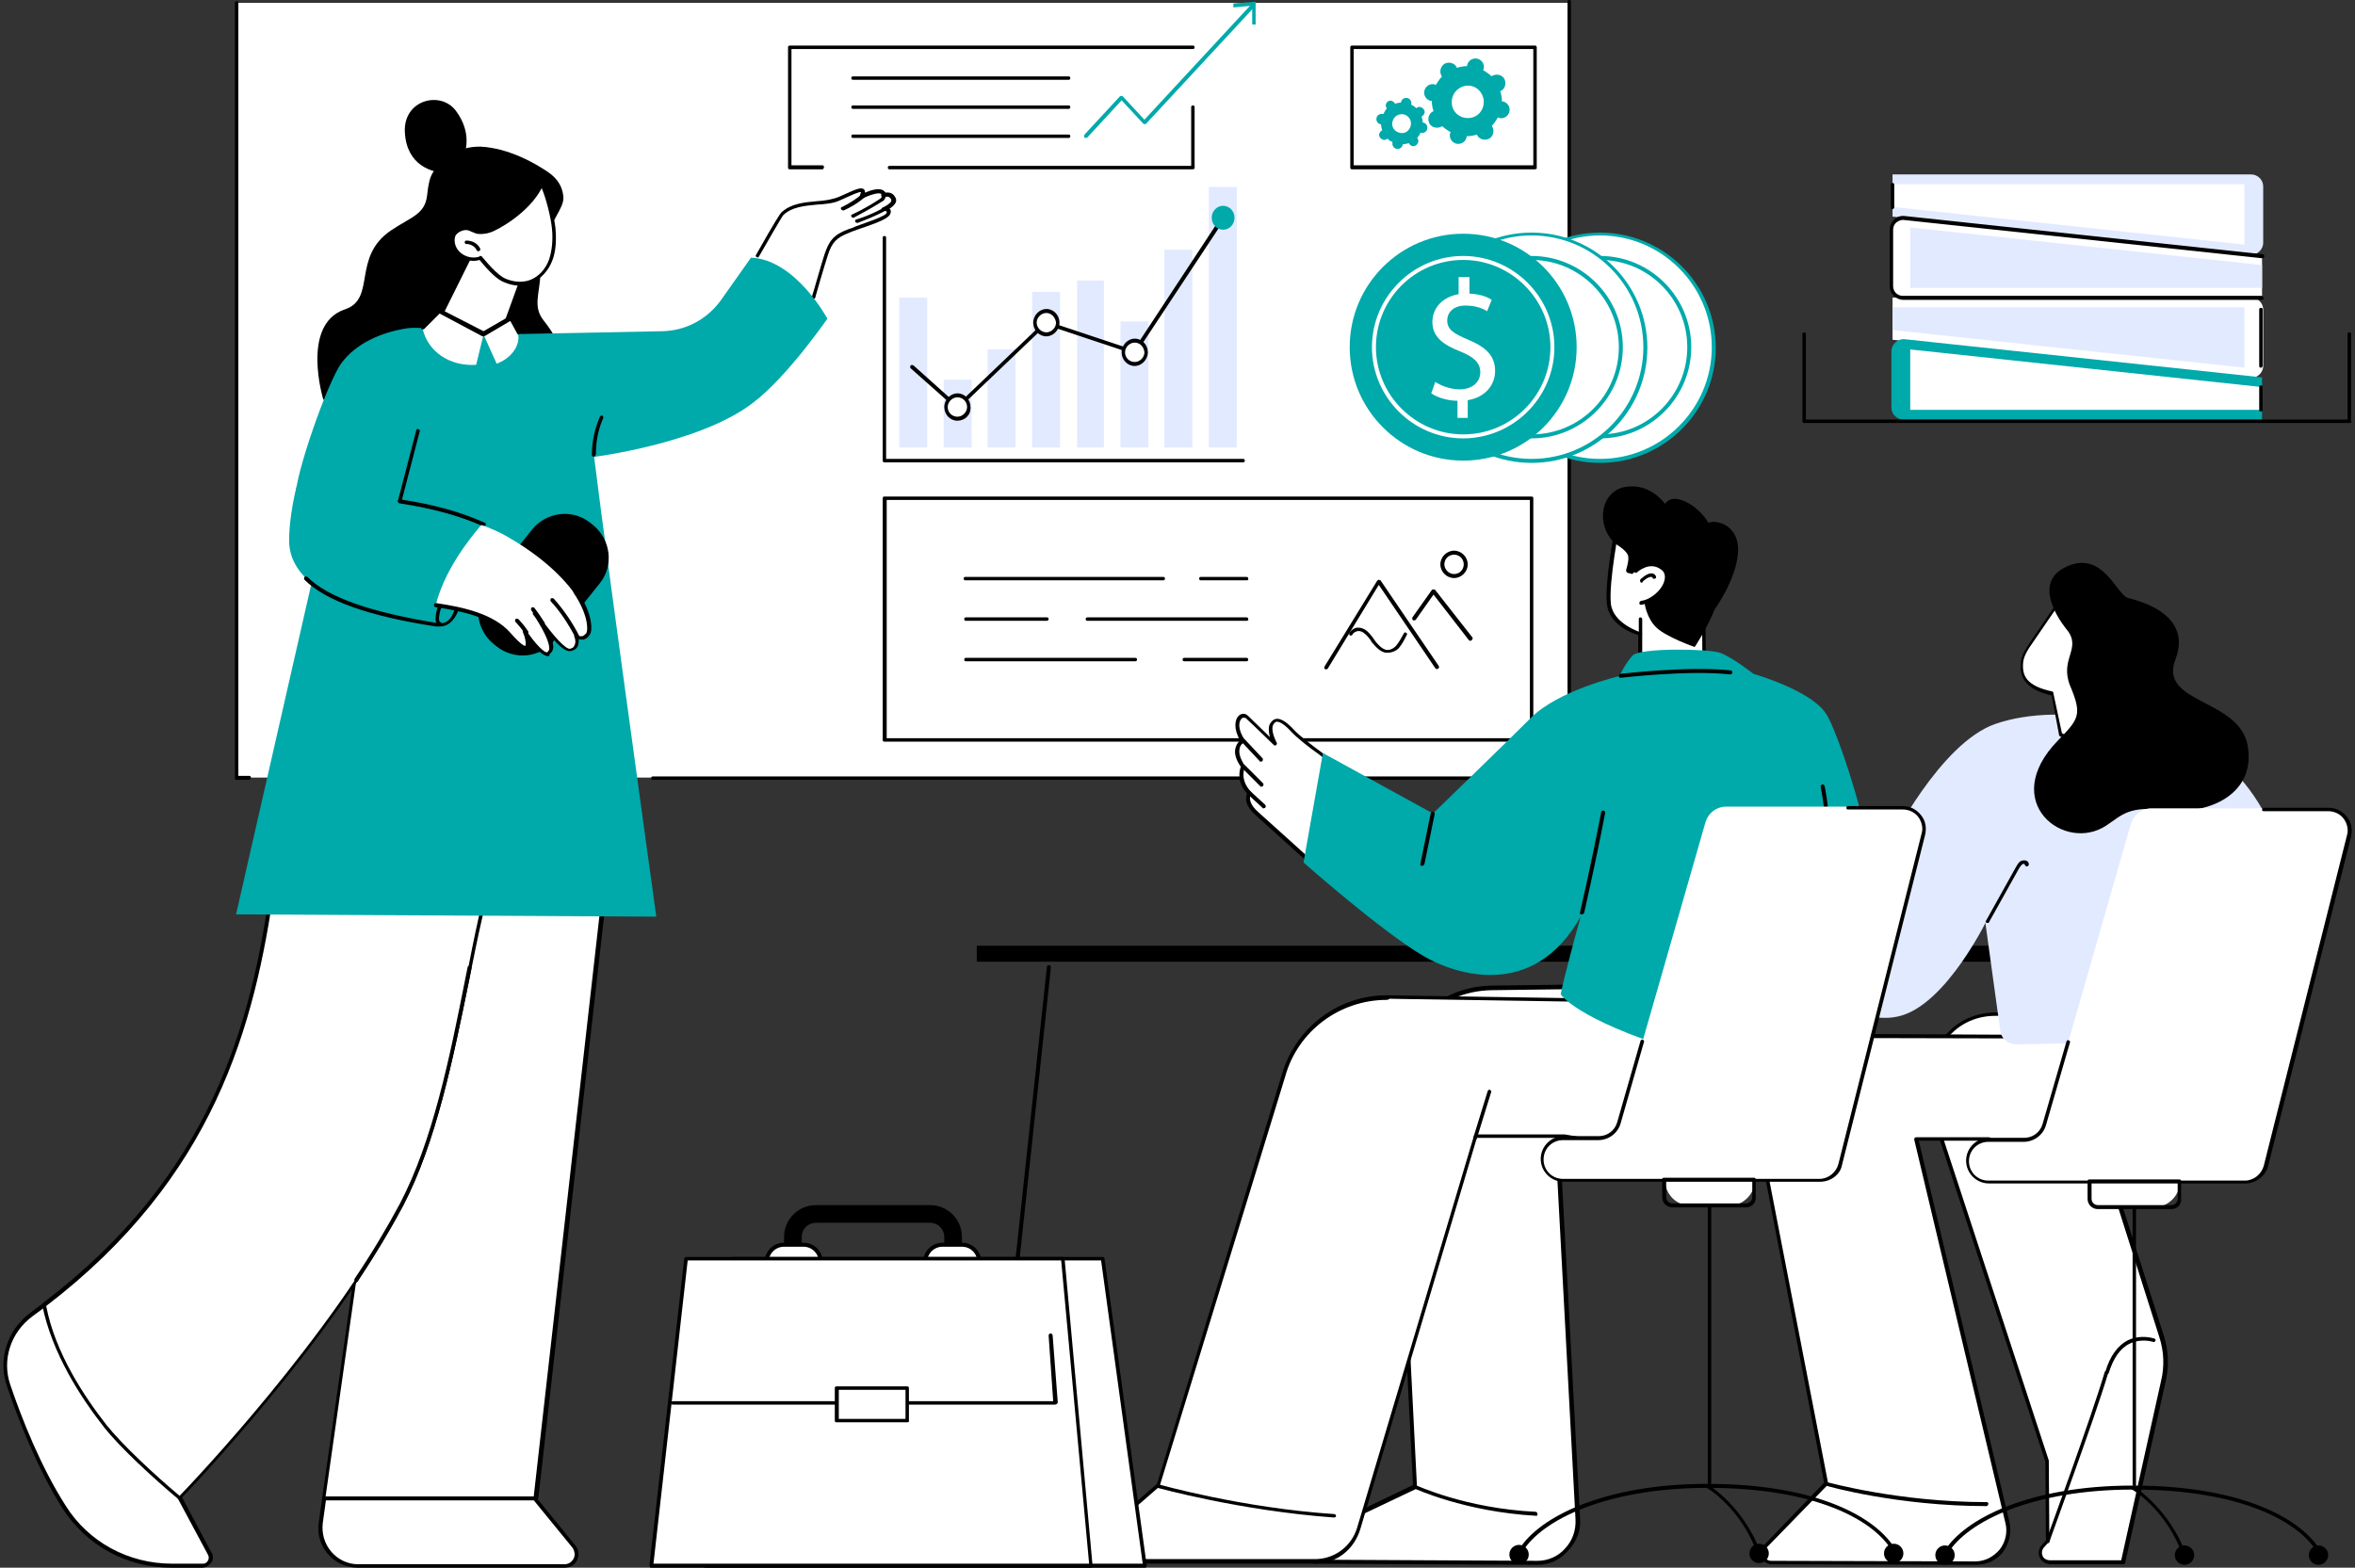
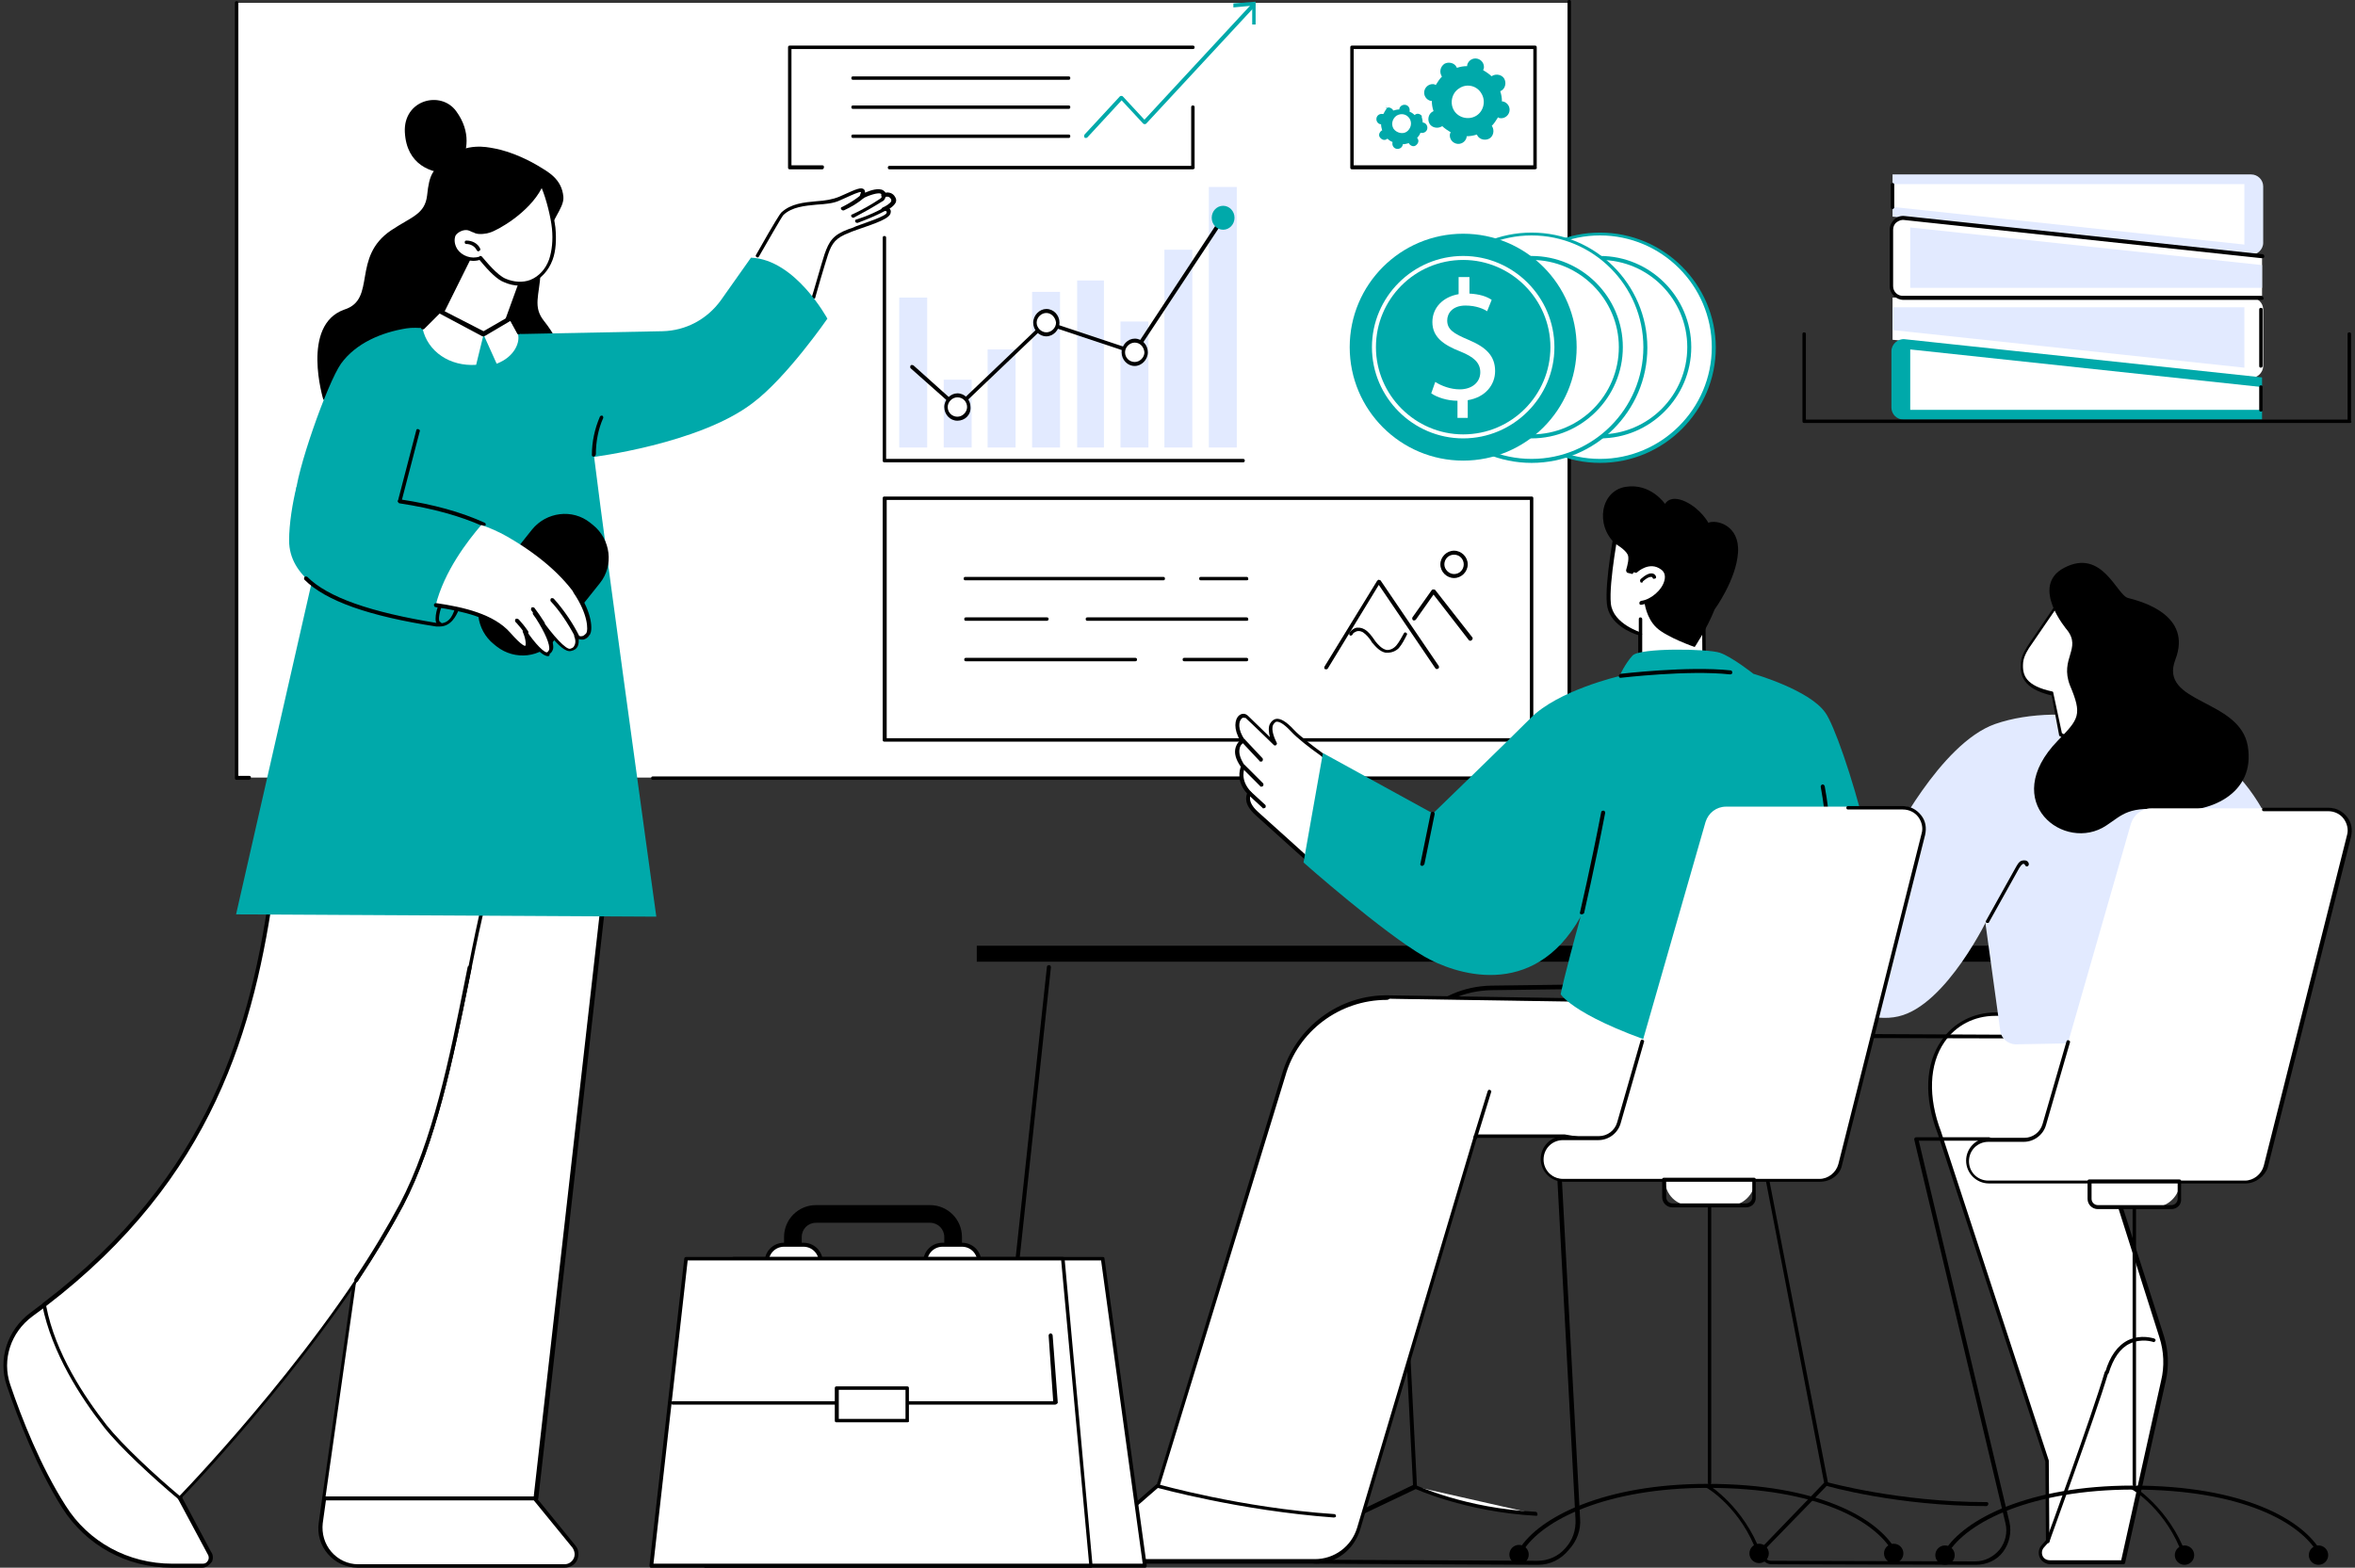
<svg xmlns="http://www.w3.org/2000/svg" width="413" height="275" version="1.1" id="Layer_1" x="0px" y="0px" viewBox="0 0 413 275" style="enable-background:new 0 0 413 275;" xml:space="preserve">
  <rect x="0" y="0" width="413" height="275" fill="#333333" stroke="none" />
  <style type="text/css">
	.st0{fill:#FFFFFF;}
	.st1{fill:#00A9AA;}
	.st2{fill:#E2EAFF;}
</style>
  <g id="Background">
</g>
  <g id="Illustration">
    <g id="Project_closure_00000144321280154870292350000005351190115149233846_">
      <g>
        <g>
          <rect x="41.5" y="0.5" class="st0" width="233.7" height="135.9" />
          <path d="M275.2,136.8H114.5c-0.2,0-0.3-0.1-0.3-0.3s0.1-0.3,0.3-0.3h160.4V0.3c0-0.2,0.1-0.3,0.3-0.3s0.3,0.1,0.3,0.3v136.1      C275.5,136.6,275.4,136.8,275.2,136.8z" />
          <path d="M43.7,136.8h-2.2c-0.2,0-0.3-0.1-0.3-0.3V0.5c0-0.2,0.1-0.3,0.3-0.3c0.2,0,0.3,0.1,0.3,0.3v135.6h1.9      c0.2,0,0.3,0.1,0.3,0.3C44,136.6,43.8,136.8,43.7,136.8z" />
        </g>
        <g>
          <g>
            <rect x="138.5" y="8.3" class="st0" width="70.7" height="21.1" />
            <path d="M144.2,29.7h-5.7c-0.2,0-0.3-0.1-0.3-0.3V8.3c0-0.2,0.1-0.3,0.3-0.3h70.7c0.2,0,0.3,0.1,0.3,0.3c0,0.2-0.1,0.3-0.3,0.3       h-70.4V29h5.4c0.2,0,0.3,0.1,0.3,0.3C144.5,29.5,144.4,29.7,144.2,29.7z" />
            <path d="M209.2,29.7H156c-0.2,0-0.3-0.1-0.3-0.3s0.1-0.3,0.3-0.3h52.9V18.8c0-0.2,0.1-0.3,0.3-0.3s0.3,0.1,0.3,0.3v10.5       C209.6,29.5,209.4,29.7,209.2,29.7z" />
          </g>
          <g>
            <path class="st1" d="M190.4,24.2c-0.1,0-0.2,0-0.2-0.1c-0.1-0.1-0.1-0.3,0-0.5l6.2-6.7c0.1-0.1,0.4-0.1,0.5,0l3.8,4.1       l18.9-20.4c0.1-0.1,0.3-0.1,0.5,0c0.1,0.1,0.1,0.3,0,0.5l-19.1,20.6c-0.1,0.1-0.4,0.1-0.5,0l-3.8-4.1l-6,6.5       C190.6,24.2,190.5,24.2,190.4,24.2z" />
            <g>
              <polygon class="st1" points="220.2,4.3 219.6,4.3 219.6,1 216.3,1.3 216.3,0.6 220.2,0.3       " />
            </g>
          </g>
          <g>
            <path d="M187.4,14h-37.8c-0.2,0-0.3-0.1-0.3-0.3s0.1-0.3,0.3-0.3h37.8c0.2,0,0.3,0.1,0.3,0.3C187.7,13.9,187.6,14,187.4,14z" />
            <path d="M187.4,19.1h-37.8c-0.2,0-0.3-0.1-0.3-0.3s0.1-0.3,0.3-0.3h37.8c0.2,0,0.3,0.1,0.3,0.3C187.7,19,187.6,19.1,187.4,19.1       z" />
            <path d="M187.4,24.2h-37.8c-0.2,0-0.3-0.1-0.3-0.3s0.1-0.3,0.3-0.3h37.8c0.2,0,0.3,0.1,0.3,0.3       C187.7,24.1,187.6,24.2,187.4,24.2z" />
          </g>
        </g>
        <g>
          <g>
            <rect x="155.1" y="87.4" class="st0" width="113.5" height="42.4" />
            <path d="M268.6,130.1H155.1c-0.2,0-0.3-0.1-0.3-0.3V87.4c0-0.2,0.1-0.3,0.3-0.3h113.5c0.2,0,0.3,0.1,0.3,0.3v42.4       C268.9,130,268.8,130.1,268.6,130.1z M155.5,129.5h112.8V87.7H155.5V129.5z" />
          </g>
          <g>
            <g>
              <g>
                <path d="M232.6,117.4c-0.1,0-0.1,0-0.2,0c-0.2-0.1-0.2-0.3-0.1-0.5l9.2-15c0.1-0.1,0.2-0.2,0.3-0.2c0.1,0,0.2,0.1,0.3,0.1         l10.2,15c0.1,0.2,0.1,0.4-0.1,0.5s-0.4,0.1-0.5-0.1l-9.9-14.6l-8.9,14.6C232.8,117.4,232.7,117.4,232.6,117.4z" />
                <path d="M257.9,112.4c-0.1,0-0.2,0-0.3-0.1l-6.2-8l-3.1,4.4c-0.1,0.1-0.3,0.2-0.5,0.1c-0.1-0.1-0.2-0.3-0.1-0.5l3.4-4.8         c0.1-0.1,0.2-0.1,0.3-0.1c0.1,0,0.2,0,0.3,0.1l6.5,8.3c0.1,0.1,0.1,0.3-0.1,0.5C258,112.4,257.9,112.4,257.9,112.4z" />
                <path d="M255,101.4c-1.3,0-2.4-1.1-2.4-2.4s1.1-2.4,2.4-2.4s2.4,1.1,2.4,2.4C257.4,100.3,256.3,101.4,255,101.4z M255,97.3         c-1,0-1.7,0.8-1.7,1.7s0.8,1.7,1.7,1.7c1,0,1.7-0.8,1.7-1.7S256,97.3,255,97.3z" />
                <path d="M243.3,114.5c-0.1,0-0.2,0-0.3,0c-1-0.2-1.7-1-2.3-1.7c-0.1-0.1-0.2-0.2-0.2-0.3c-0.4-0.6-0.9-1.2-1.5-1.6         c-0.4-0.2-0.8-0.3-1.2-0.1c-0.2,0.1-0.5,0.2-0.6,0.5c-0.1,0.2-0.3,0.2-0.4,0.2c-0.2-0.1-0.2-0.3-0.2-0.4         c0.2-0.4,0.6-0.7,1-0.9c0.5-0.2,1.2-0.1,1.7,0.2c0.7,0.4,1.2,1.1,1.7,1.8c0.1,0.1,0.1,0.2,0.2,0.3c0.5,0.6,1.1,1.3,1.9,1.5         c0.6,0.1,1.3-0.2,1.8-0.8c0.5-0.6,0.9-1.4,1.3-2.1c0.1-0.2,0.3-0.2,0.4-0.1c0.2,0.1,0.2,0.3,0.1,0.4         c-0.4,0.8-0.8,1.6-1.4,2.3C244.8,114.2,244.1,114.5,243.3,114.5z" />
              </g>
            </g>
          </g>
          <g>
            <path d="M218.6,101.8h-8c-0.2,0-0.3-0.1-0.3-0.3c0-0.2,0.1-0.3,0.3-0.3h8c0.2,0,0.3,0.1,0.3,0.3       C219,101.7,218.8,101.8,218.6,101.8z" />
            <path d="M204,101.8h-34.7c-0.2,0-0.3-0.1-0.3-0.3c0-0.2,0.1-0.3,0.3-0.3H204c0.2,0,0.3,0.1,0.3,0.3       C204.3,101.7,204.2,101.8,204,101.8z" />
            <path d="M218.6,108.9h-27.9c-0.2,0-0.3-0.1-0.3-0.3c0-0.2,0.1-0.3,0.3-0.3h27.9c0.2,0,0.3,0.1,0.3,0.3       C219,108.8,218.8,108.9,218.6,108.9z" />
            <path d="M183.6,108.9h-14.2c-0.2,0-0.3-0.1-0.3-0.3c0-0.2,0.1-0.3,0.3-0.3h14.2c0.2,0,0.3,0.1,0.3,0.3       C183.9,108.8,183.7,108.9,183.6,108.9z" />
            <path d="M218.6,116h-10.9c-0.2,0-0.3-0.1-0.3-0.3s0.1-0.3,0.3-0.3h10.9c0.2,0,0.3,0.1,0.3,0.3S218.8,116,218.6,116z" />
            <path d="M199.1,116h-29.7c-0.2,0-0.3-0.1-0.3-0.3s0.1-0.3,0.3-0.3h29.7c0.2,0,0.3,0.1,0.3,0.3S199.3,116,199.1,116z" />
          </g>
        </g>
        <g>
          <g>
            <rect x="237.1" y="8.3" class="st0" width="32.1" height="21.1" />
            <path d="M269.2,29.7h-32.1c-0.2,0-0.3-0.1-0.3-0.3V8.3c0-0.2,0.1-0.3,0.3-0.3h32.1c0.2,0,0.3,0.1,0.3,0.3v21.1       C269.6,29.5,269.4,29.7,269.2,29.7z M237.4,29h31.5V8.6h-31.5V29z" />
          </g>
          <g>
            <path class="st1" d="M252.8,13.3c0,0.1,0.1,0.1,0.1,0.1c-0.4,0.4-0.8,1-1.1,1.5c-0.1,0-0.1,0-0.2-0.1c-0.8-0.2-1.6,0.3-1.8,1.1       c-0.2,0.8,0.3,1.6,1.1,1.8c0.1,0,0.1,0,0.2,0c0,0.6,0.1,1.2,0.3,1.8c-0.1,0-0.1,0.1-0.2,0.1c-0.7,0.4-0.9,1.4-0.5,2.1       c0.4,0.7,1.4,0.9,2.1,0.5c0.1,0,0.1-0.1,0.1-0.1c0.4,0.4,1,0.8,1.5,1.1c0,0.1,0,0.1-0.1,0.2c-0.2,0.8,0.3,1.6,1.1,1.8       s1.6-0.3,1.8-1.1c0-0.1,0-0.1,0-0.2c0.6,0,1.2-0.1,1.8-0.3c0,0.1,0.1,0.1,0.1,0.2c0.4,0.7,1.4,0.9,2.1,0.5       c0.7-0.4,0.9-1.4,0.5-2.1c0-0.1-0.1-0.1-0.1-0.1c0.4-0.4,0.8-1,1.1-1.5c0.1,0,0.1,0,0.2,0.1c0.8,0.2,1.6-0.3,1.8-1.1       c0.2-0.8-0.3-1.6-1.1-1.8c-0.1,0-0.1,0-0.2,0c0-0.6-0.1-1.2-0.3-1.8c0.1,0,0.1-0.1,0.2-0.1c0.7-0.4,0.9-1.4,0.5-2.1       c-0.4-0.7-1.4-0.9-2.1-0.5c-0.1,0-0.1,0.1-0.1,0.1c-0.4-0.4-1-0.8-1.5-1.1c0-0.1,0-0.1,0.1-0.2c0.2-0.8-0.3-1.6-1.1-1.8       c-0.8-0.2-1.6,0.3-1.8,1.1c0,0.1,0,0.1,0,0.2c-0.6,0-1.2,0.1-1.8,0.3c0-0.1-0.1-0.1-0.1-0.2c-0.4-0.7-1.4-0.9-2.1-0.5       C252.6,11.7,252.4,12.6,252.8,13.3z M259.8,16.4c0.8,1.3,0.4,3.1-0.9,3.9c-1.3,0.8-3.1,0.4-3.9-0.9c-0.8-1.3-0.4-3.1,0.9-3.9       C257.2,14.6,259,15,259.8,16.4z" />
-             <path class="st1" d="M243.2,19C243.2,19.1,243.2,19.1,243.2,19c-0.2,0.3-0.4,0.6-0.6,1c0,0-0.1,0-0.1,0c-0.5-0.1-1,0.2-1.1,0.7       c-0.1,0.5,0.2,1,0.7,1.1c0,0,0.1,0,0.1,0c0,0.4,0.1,0.7,0.2,1.1c0,0-0.1,0-0.1,0c-0.4,0.3-0.6,0.8-0.3,1.2       c0.3,0.4,0.8,0.6,1.2,0.3c0,0,0.1,0,0.1-0.1c0.3,0.3,0.6,0.5,0.9,0.6c0,0,0,0.1,0,0.1c-0.1,0.5,0.2,1,0.7,1.1       c0.5,0.1,1-0.2,1.1-0.7c0,0,0-0.1,0-0.1c0.4,0,0.7-0.1,1.1-0.2c0,0,0,0.1,0,0.1c0.3,0.4,0.8,0.6,1.2,0.3       c0.4-0.3,0.6-0.8,0.3-1.2c0,0,0-0.1-0.1-0.1c0.3-0.3,0.5-0.6,0.6-0.9c0,0,0.1,0,0.1,0c0.5,0.1,1-0.2,1.1-0.7       c0.1-0.5-0.2-1-0.7-1.1c0,0-0.1,0-0.1,0c0-0.4-0.1-0.7-0.2-1.1c0,0,0.1,0,0.1,0c0.4-0.3,0.6-0.8,0.3-1.2       c-0.3-0.4-0.8-0.6-1.2-0.3c0,0-0.1,0-0.1,0.1c-0.3-0.3-0.6-0.5-0.9-0.6c0,0,0-0.1,0-0.1c0.1-0.5-0.2-1-0.7-1.1       c-0.5-0.1-1,0.2-1.1,0.7c0,0,0,0.1,0,0.1c-0.4,0-0.7,0.1-1.1,0.2c0,0,0-0.1,0-0.1c-0.3-0.4-0.8-0.6-1.2-0.3       C243,18.1,242.9,18.6,243.2,19z M247.2,20.8c0.5,0.8,0.2,1.8-0.5,2.3s-1.8,0.2-2.3-0.5c-0.5-0.8-0.2-1.8,0.5-2.3       C245.7,19.8,246.7,20,247.2,20.8z" />
+             <path class="st1" d="M243.2,19C243.2,19.1,243.2,19.1,243.2,19c-0.2,0.3-0.4,0.6-0.6,1c0,0-0.1,0-0.1,0c-0.5-0.1-1,0.2-1.1,0.7       c-0.1,0.5,0.2,1,0.7,1.1c0,0,0.1,0,0.1,0c0,0.4,0.1,0.7,0.2,1.1c0,0-0.1,0-0.1,0c-0.4,0.3-0.6,0.8-0.3,1.2       c0.3,0.4,0.8,0.6,1.2,0.3c0,0,0.1,0,0.1-0.1c0.3,0.3,0.6,0.5,0.9,0.6c0,0,0,0.1,0,0.1c-0.1,0.5,0.2,1,0.7,1.1       c0.5,0.1,1-0.2,1.1-0.7c0,0,0-0.1,0-0.1c0.4,0,0.7-0.1,1.1-0.2c0,0,0,0.1,0,0.1c0.3,0.4,0.8,0.6,1.2,0.3       c0.4-0.3,0.6-0.8,0.3-1.2c0,0,0-0.1-0.1-0.1c0.3-0.3,0.5-0.6,0.6-0.9c0,0,0.1,0,0.1,0c0.5,0.1,1-0.2,1.1-0.7       c0.1-0.5-0.2-1-0.7-1.1c0,0-0.1,0-0.1,0c0-0.4-0.1-0.7-0.2-1.1c0,0,0.1,0,0.1,0c-0.3-0.4-0.8-0.6-1.2-0.3c0,0-0.1,0-0.1,0.1c-0.3-0.3-0.6-0.5-0.9-0.6c0,0,0-0.1,0-0.1c0.1-0.5-0.2-1-0.7-1.1       c-0.5-0.1-1,0.2-1.1,0.7c0,0,0,0.1,0,0.1c-0.4,0-0.7,0.1-1.1,0.2c0,0,0-0.1,0-0.1c-0.3-0.4-0.8-0.6-1.2-0.3       C243,18.1,242.9,18.6,243.2,19z M247.2,20.8c0.5,0.8,0.2,1.8-0.5,2.3s-1.8,0.2-2.3-0.5c-0.5-0.8-0.2-1.8,0.5-2.3       C245.7,19.8,246.7,20,247.2,20.8z" />
          </g>
        </g>
        <g>
          <g>
            <path d="M218,81.1h-62.9c-0.2,0-0.3-0.1-0.3-0.3V41.7c0-0.2,0.1-0.3,0.3-0.3s0.3,0.1,0.3,0.3v38.8H218c0.2,0,0.3,0.1,0.3,0.3       C218.3,81,218.2,81.1,218,81.1z" />
            <rect x="157.7" y="52.2" class="st2" width="4.9" height="26.3" />
            <rect x="165.5" y="66.6" class="st2" width="4.9" height="11.9" />
            <rect x="173.2" y="61.3" class="st2" width="4.9" height="17.2" />
            <rect x="181" y="51.2" class="st2" width="4.9" height="27.3" />
            <rect x="188.9" y="49.2" class="st2" width="4.7" height="29.3" />
            <rect x="196.5" y="56.4" class="st2" width="4.9" height="22.1" />
            <rect x="204.2" y="43.8" class="st2" width="4.9" height="34.7" />
            <rect x="212" y="32.8" class="st2" width="4.9" height="45.7" />
          </g>
          <g>
            <g>
              <path d="M167.9,71.8c-0.1,0-0.2,0-0.2-0.1l-8-7.1c-0.1-0.1-0.1-0.3,0-0.5c0.1-0.1,0.3-0.1,0.5,0l7.7,6.9l15.3-14.6        c0.1-0.1,0.2-0.1,0.3-0.1l15.3,5.1L214.2,38c0.1-0.2,0.3-0.2,0.5-0.1c0.2,0.1,0.2,0.3,0.1,0.5L199.2,62        c-0.1,0.1-0.2,0.2-0.4,0.1L183.5,57l-15.4,14.7C168.1,71.8,168,71.8,167.9,71.8z" />
              <g>
                <ellipse class="st0" cx="183.5" cy="56.6" rx="2" ry="2.1" />
                <path d="M183.5,59c-1.3,0-2.3-1.1-2.3-2.4c0-1.3,1.1-2.4,2.3-2.4c1.3,0,2.3,1.1,2.3,2.4C185.8,57.9,184.7,59,183.5,59z          M183.5,54.9c-0.9,0-1.7,0.8-1.7,1.7s0.8,1.7,1.7,1.7c0.9,0,1.7-0.8,1.7-1.7C185.1,55.7,184.4,54.9,183.5,54.9z" />
              </g>
              <g>
                <ellipse class="st0" cx="199" cy="61.8" rx="2" ry="2.1" />
                <path d="M199,64.2c-1.3,0-2.3-1.1-2.3-2.4c0-1.3,1.1-2.4,2.3-2.4c1.3,0,2.3,1.1,2.3,2.4C201.3,63.1,200.2,64.2,199,64.2z          M199,60.1c-0.9,0-1.7,0.8-1.7,1.7c0,1,0.8,1.7,1.7,1.7c0.9,0,1.7-0.8,1.7-1.7C200.6,60.8,199.9,60.1,199,60.1z" />
              </g>
              <ellipse class="st1" cx="214.5" cy="38.2" rx="2" ry="2.1" />
              <g>
                <ellipse class="st0" cx="167.9" cy="71.5" rx="2" ry="2.1" />
                <path d="M167.9,73.8c-1.3,0-2.3-1.1-2.3-2.4s1.1-2.4,2.3-2.4c1.3,0,2.3,1.1,2.3,2.4C170.3,72.8,169.2,73.8,167.9,73.8z          M167.9,69.7c-0.9,0-1.7,0.8-1.7,1.7c0,1,0.8,1.7,1.7,1.7c0.9,0,1.7-0.8,1.7-1.7C169.6,70.5,168.9,69.7,167.9,69.7z" />
              </g>
            </g>
          </g>
        </g>
        <g>
          <g>
            <g>
              <ellipse class="st0" cx="280.6" cy="60.9" rx="19.9" ry="19.9" />
              <path class="st1" d="M280.6,81.2c-11.2,0-20.3-9.1-20.3-20.2s9.1-20.2,20.3-20.2s20.3,9.1,20.3,20.2        C300.9,72.1,291.8,81.2,280.6,81.2z M280.6,41.3c-10.8,0-19.6,8.8-19.6,19.6c0,10.8,8.8,19.6,19.6,19.6        c10.8,0,19.6-8.8,19.6-19.6C300.2,50.1,291.4,41.3,280.6,41.3z" />
            </g>
            <g>
              <ellipse class="st0" cx="280.6" cy="60.9" rx="15.7" ry="15.7" />
              <path class="st1" d="M280.6,76.9c-8.8,0-16-7.2-16-16s7.2-16,16-16c8.8,0,16,7.2,16,16C296.6,69.7,289.4,76.9,280.6,76.9z         M280.6,45.6c-8.5,0-15.3,6.9-15.3,15.3s6.9,15.3,15.3,15.3c8.5,0,15.3-6.9,15.3-15.3S289.1,45.6,280.6,45.6z" />
            </g>
          </g>
          <g>
            <g>
              <ellipse class="st0" cx="268.6" cy="60.9" rx="19.9" ry="19.9" />
              <path class="st1" d="M268.6,81.2c-11.2,0-20.3-9.1-20.3-20.2s9.1-20.2,20.3-20.2s20.3,9.1,20.3,20.2S279.8,81.2,268.6,81.2z         M268.6,41.3c-10.8,0-19.6,8.8-19.6,19.6c0,10.8,8.8,19.6,19.6,19.6c10.8,0,19.6-8.8,19.6-19.6        C288.2,50.1,279.4,41.3,268.6,41.3z" />
            </g>
            <g>
              <ellipse class="st0" cx="268.6" cy="60.9" rx="15.7" ry="15.7" />
              <path class="st1" d="M268.6,76.9c-8.8,0-16-7.2-16-16s7.2-16,16-16c8.8,0,16,7.2,16,16C284.6,69.7,277.4,76.9,268.6,76.9z         M268.6,45.6c-8.5,0-15.3,6.9-15.3,15.3s6.9,15.3,15.3,15.3c8.5,0,15.3-6.9,15.3-15.3C283.9,52.5,277,45.6,268.6,45.6z" />
            </g>
          </g>
          <g>
            <ellipse class="st1" cx="256.6" cy="60.9" rx="19.9" ry="19.9" />
            <path class="st0" d="M256.6,76.9c-8.8,0-16-7.2-16-16s7.2-16,16-16c8.8,0,16,7.2,16,16S265.4,76.9,256.6,76.9z M256.6,45.6       c-8.5,0-15.3,6.9-15.3,15.3s6.9,15.3,15.3,15.3c8.5,0,15.3-6.9,15.3-15.3C271.9,52.5,265,45.6,256.6,45.6z" />
            <g>
              <path class="st0" d="M255.6,73.3v-3c-1.8,0-3.6-0.6-4.6-1.3l0.7-2c1.1,0.7,2.7,1.3,4.3,1.3c2.1,0,3.6-1.2,3.6-3        c0-1.7-1.2-2.7-3.4-3.6c-3.1-1.2-5-2.6-5-5.2c0-2.5,1.8-4.4,4.6-4.9v-3h1.9v2.9c1.8,0.1,3,0.5,3.9,1.1l-0.8,2        c-0.6-0.4-1.9-1-3.8-1c-2.3,0-3.2,1.4-3.2,2.6c0,1.6,1.1,2.3,3.7,3.4c3.1,1.3,4.7,2.8,4.7,5.5c0,2.4-1.7,4.6-4.8,5.1v3.1        L255.6,73.3L255.6,73.3z" />
            </g>
          </g>
        </g>
      </g>
      <g>
        <g>
          <path class="st0" d="M56.2,267.2c-0.6,4,2.5,7.5,6.5,7.5H99c1.8,0,2.8-2.1,1.6-3.4L94,263l0-0.2H56.8L56.2,267.2z" />
          <g>
            <g>
              <path class="st0" d="M102.4,122l-32.6-6.8l-2.8,10.1L74,142L56.8,262.8H94l14.9-132C109.3,126.6,106.5,122.8,102.4,122z" />
              <path d="M94,263.2H56.8c-0.1,0-0.2,0-0.2-0.1c-0.1-0.1-0.1-0.2-0.1-0.3L73.7,142l-6.9-16.6c0-0.1,0-0.1,0-0.2l2.8-10.1        c0-0.2,0.2-0.3,0.4-0.2l32.6,6.8c4.3,0.9,7.2,4.9,6.7,9.2l-14.9,132C94.3,263,94.1,263.2,94,263.2z M57.1,262.5h36.5        l14.9-131.7c0.4-4-2.2-7.7-6.2-8.5l-32.3-6.7l-2.7,9.7l6.9,16.6c0,0.1,0,0.1,0,0.2L57.1,262.5z" />
            </g>
          </g>
          <path class="st0" d="M18.4,250.1c-4.7-5.9-9.2-13.4-10.7-21.2c-0.7,0.6-1.5,1.1-2.3,1.7c-3.9,2.8-5.5,7.8-4,12.4      c2,6,5.3,14.4,9.7,21.3c4.1,6.5,11.3,10.4,18.9,10.4h5.4c1.1,0,1.8-1.3,1.1-2.2l-5.1-9.7c0,0,0,0,0.1-0.1      C26.9,258.9,21.1,253.5,18.4,250.1z" />
          <path d="M99,275H62.7c-2,0-3.9-0.9-5.2-2.4c-1.3-1.5-1.9-3.5-1.6-5.5l0.6-4.3c0-0.2,0.2-0.3,0.4-0.3c0.2,0,0.3,0.2,0.3,0.4      l-0.6,4.3c-0.2,1.8,0.3,3.6,1.5,5s2.9,2.2,4.7,2.2H99c0.7,0,1.3-0.4,1.6-1c0.3-0.6,0.2-1.3-0.2-1.9l-6.7-8.2      c-0.1-0.1-0.1-0.2-0.1-0.2l0-0.2c0-0.2,0.2-0.3,0.4-0.3c0.2,0,0.3,0.2,0.3,0.4v0l6.6,8.1c0.6,0.7,0.7,1.7,0.3,2.6      C100.8,274.5,100,275,99,275z" />
          <path d="M35.5,275h-5.4c-7.9,0-15-3.9-19.2-10.5c-4.4-7-7.7-15.5-9.7-21.4c-1.6-4.7,0.1-9.8,4.1-12.8c0.7-0.5,1.4-1.1,2.3-1.7      c0.1-0.1,0.4-0.1,0.5,0.1c0.1,0.1,0.1,0.4-0.1,0.5c-0.8,0.6-1.6,1.2-2.3,1.7c-3.8,2.8-5.4,7.6-3.9,12c2,5.9,5.3,14.3,9.7,21.2      c4,6.4,11,10.2,18.7,10.2h5.4c0.4,0,0.7-0.2,0.9-0.6c0.2-0.4,0.1-0.8-0.1-1.1c0,0,0,0,0,0l-5.2-9.7c-0.1-0.1,0-0.3,0.1-0.4      l0.1-0.1c0.1-0.1,0.3-0.1,0.5,0c0.1,0.1,0.1,0.2,0.1,0.4l5,9.4c0.4,0.5,0.4,1.2,0.2,1.7C36.7,274.6,36.1,275,35.5,275z" />
          <g>
            <path class="st0" d="M72.6,125.4l-2.7-10.2c0,0-18.4,12.8-22,39.8c-3.3,24.7-10.4,51.4-40.1,73.9c1.5,7.8,6,15.3,10.7,21.2       c2.7,3.4,8.5,8.8,13.1,12.6c1.6-1.7,26.3-27.4,38.9-51.3c13-24.7,11.9-68.8,24.5-69.6L72.6,125.4z" />
            <path d="M31.5,263.1c-0.1,0-0.1,0-0.2-0.1c-4.3-3.6-10.3-9.1-13.1-12.7c-4-5.1-9.1-12.9-10.8-21.4c0-0.1,0-0.2,0.1-0.3       c29.4-22.3,36.6-48.6,40-73.7c1.9-14,7.8-24.1,12.5-30.2c5-6.5,9.7-9.8,9.7-9.9c0.1-0.1,0.2-0.1,0.3,0c0.1,0,0.2,0.1,0.2,0.2       l2.7,10.1l22.2,16.4c0.1,0.1,0.2,0.2,0.1,0.4c0,0.1-0.2,0.2-0.3,0.2c-6.7,0.4-9.5,14.2-12.7,30.2c-2.7,13.2-5.7,28.1-11.5,39.2       c-12.7,24-37.9,50.3-39,51.4C31.7,263,31.6,263.1,31.5,263.1z M8.1,229.1c1.6,8.3,6.7,15.9,10.6,20.9       c2.8,3.5,8.5,8.8,12.8,12.4c2.7-2.8,26.5-27.9,38.7-51c5.8-11,8.8-25.9,11.4-39C84.8,156,87.4,143,94,141.7l-21.6-16       c-0.1,0-0.1-0.1-0.1-0.2l-2.6-9.8c-2.7,2-18.2,14.9-21.5,39.3C44.7,180.2,37.5,206.6,8.1,229.1z" />
          </g>
          <path d="M62.5,224.9c-0.1,0-0.1,0-0.2-0.1c-0.2-0.1-0.2-0.3-0.1-0.5c3.1-4.6,5.7-9,7.9-13.1c5.8-11,8.8-25.9,11.4-39l0.5-2.5      c0-0.2,0.2-0.3,0.4-0.3c0.2,0,0.3,0.2,0.3,0.4l-0.5,2.5c-2.7,13.2-5.7,28.1-11.5,39.2c-2.2,4.1-4.8,8.5-7.9,13.2      C62.7,224.9,62.6,224.9,62.5,224.9z" />
        </g>
        <g>
          <g>
            <g>
              <g>
                <path d="M68.6,40.4c3.6-2.4,5.9-2.8,6.3-6.1c0.4-3.9,1-4.5,3.7-6.7c3.2-2.6,6.8-1.8,7.9-1.6c3.5,0.6,6.9,2.5,7.9,3.1         c1.6,1,4.1,2.2,4.4,5.4c0.2,2.1-2.6,4.5-2.5,7.2c0,3.3-1.3,3.8-1.5,6.2c-0.2,3.9-1.4,5.9,0.6,8.4c3.6,4.5,4,8.6,3.9,9.2         c-0.2,1.7-16.2,6.2-26,6.2c-3.6,0-16.6-1.6-16.6-1.6s-4-13.1,3.7-15.8C66.1,52.5,61.6,45.1,68.6,40.4z" />
                <path d="M79.2,30.4c-3.6,0.1-7.9-1.5-8.2-7.2c-0.3-5.7,6.3-7.4,9-3.7c2.7,3.7,1.9,7.1,0.8,9.2C79.7,30.9,79.2,30.4,79.2,30.4         z" />
              </g>
              <g>
                <g>
                  <path class="st0" d="M83.4,43.7l-7,14.1c0,0-5.7-0.8-4,1.1c2.9,3.4,14.4,10.3,18.5,10c6.4-0.4,5.2-7.7,0.4-10L88,58.4          l4.4-11.8L83.4,43.7z" />
                  <path d="M87.7,59.8c0,0-0.1,0-0.1,0c-0.2-0.1-0.3-0.3-0.2-0.4l4.5-12.4L83.3,44c-0.2-0.1-0.3-0.2-0.2-0.4          c0.1-0.2,0.2-0.3,0.4-0.2l8.9,2.9c0.1,0,0.2,0.1,0.2,0.2c0,0.1,0,0.2,0,0.3L88,59.5C88,59.7,87.8,59.8,87.7,59.8z" />
                </g>
                <g>
                  <g>
                    <path class="st0" d="M97.1,40c0.2,1.8,0.1,3.9-0.5,5.6c-0.6,1.7-1.9,3.2-3.5,3.9c-1.5,0.6-3.1,0.4-4.6-0.2           c-1.4-0.6-3.3-2.8-4.3-4c-1.5,0.5-3.4-0.1-4.3-1.5c-0.5-0.8-0.7-1.8-0.3-2.7c0.4-0.8,1.6-1.3,2.5-1.1           c0.5,0.1,0.8,0.3,1.3,0.6c0.6,0.2,1.8,0.1,2.3-0.1c1.4-0.5,7.3-3.9,9.2-8.3C95.9,34,96.8,37.8,97.1,40z" />
                    <path d="M91.1,50.1c-0.9,0-1.8-0.2-2.7-0.6c-1.1-0.4-2.5-1.7-4.3-3.9c-1.6,0.5-3.5-0.2-4.5-1.7c-0.6-1-0.7-2.1-0.3-3           c0.5-0.9,1.8-1.5,2.9-1.3c0.4,0.1,0.6,0.2,0.9,0.3c0.1,0.1,0.3,0.1,0.4,0.2c0.4,0.2,1.5,0,2.1-0.1c1.3-0.5,7.2-3.8,9-8.1           c0-0.1,0.2-0.2,0.3-0.2c0.1,0,0.2,0.1,0.3,0.2c1,1.9,1.9,5.7,2.2,8c0.2,2.1,0.1,4.1-0.5,5.7c-0.7,1.9-2.1,3.4-3.7,4           C92.5,49.9,91.8,50.1,91.1,50.1z M84.2,44.9c0.1,0,0.2,0,0.3,0.1c0.7,0.8,2.7,3.3,4.2,3.9c1.4,0.6,3,0.7,4.3,0.2           c1.5-0.6,2.7-1.9,3.3-3.6c0.5-1.5,0.7-3.4,0.5-5.4c-0.2-2-1-5.2-1.8-7.1c-2.2,4.3-7.7,7.4-9.1,7.8           c-0.5,0.2-1.9,0.4-2.6,0.1c-0.2-0.1-0.4-0.2-0.5-0.2c-0.2-0.1-0.4-0.2-0.7-0.3c-0.8-0.2-1.8,0.3-2.2,0.9           c-0.3,0.7-0.2,1.6,0.3,2.4c0.8,1.2,2.5,1.8,3.9,1.3C84.1,44.9,84.1,44.9,84.2,44.9z" />
                  </g>
                  <g>
                    <path class="st0" d="M81.9,42.5c0.9,0,1.7,0.5,2.1,1.2L81.9,42.5z" />
                    <path d="M83.9,44.1c-0.1,0-0.2-0.1-0.3-0.2c-0.3-0.7-1.1-1.1-1.8-1.1c-0.2,0-0.3-0.1-0.3-0.3c0-0.2,0.1-0.3,0.3-0.3           c1,0,2,0.5,2.4,1.4c0.1,0.2,0,0.4-0.2,0.4C84,44.1,84,44.1,83.9,44.1z" />
                  </g>
                </g>
              </g>
            </g>
            <g>
              <g>
                <path class="st0" d="M156.7,34.9c-0.6-1.1-1.7-0.5-1.7-0.5c-0.1-1.7-3.8,0.2-3.8,0.2c0.8-1.9-1-0.9-3.9,0.4         s-7.4,0.1-10.1,2.7c-1.2,1.2-10.8,19.4-10.8,19.4l-6.2,11c6.2,7.6,15.7-2.4,18.9-5c2.8-7.7,5.3-16.8,5.8-18.3         c0.8-2.3,1.5-3.3,4-4.1c2.5-0.9,6.9-2.2,7-3.2c0-0.7-0.9-0.6-0.9-0.6S157.2,35.9,156.7,34.9z" />
                <path d="M142.7,52.4C142.7,52.4,142.7,52.4,142.7,52.4c-0.3-0.1-0.4-0.2-0.3-0.4c0.1-0.2,1.7-5.9,2.2-7.4         c0.8-2.3,1.5-3.4,4.2-4.4c0.4-0.1,0.9-0.3,1.3-0.5c1.6-0.6,5.4-1.8,5.4-2.4c0-0.1,0-0.1,0-0.2c-0.1-0.1-0.4-0.1-0.5-0.1         c-0.2,0-0.3-0.1-0.4-0.2s0-0.3,0.2-0.4c0.5-0.2,1.3-0.7,1.5-1.1c0-0.1,0-0.2,0-0.3c-0.4-0.8-1.1-0.4-1.2-0.4         c-0.1,0-0.2,0-0.3,0c-0.1-0.1-0.2-0.2-0.2-0.3c0-0.2-0.1-0.3-0.1-0.3c-0.5-0.3-2.2,0.3-3.2,0.8c-0.1,0.1-0.3,0-0.4-0.1         c-0.1-0.1-0.1-0.2-0.1-0.4c0.1-0.4,0.2-0.5,0.2-0.6c-0.3-0.1-1.6,0.5-2.7,1c-0.3,0.1-0.6,0.3-0.9,0.4         c-1.2,0.6-2.7,0.7-4.2,0.8c-2.1,0.2-4.3,0.4-5.8,1.8c-0.3,0.3-2.9,4.9-3.9,6.6l-0.4,0.7c-0.1,0.2-0.3,0.2-0.4,0.1         c-0.2-0.1-0.2-0.3-0.1-0.4l0.4-0.7c2.7-4.8,3.8-6.5,4-6.7c1.7-1.6,4-1.8,6.2-2c1.5-0.1,2.8-0.3,4-0.8         c0.3-0.1,0.6-0.3,0.9-0.4c2-0.9,2.9-1.3,3.4-0.9c0.2,0.2,0.2,0.4,0.2,0.6c0.9-0.4,2.4-0.9,3.2-0.4c0.1,0.1,0.3,0.2,0.4,0.4         c0.5-0.1,1.3,0,1.7,0.8c0.2,0.3,0.2,0.6,0.1,0.9c-0.2,0.4-0.6,0.8-1.1,1.1c0,0,0,0,0,0c0.1,0.1,0.3,0.3,0.2,0.7         c-0.1,1-2.4,1.8-5.9,3c-0.5,0.2-0.9,0.3-1.3,0.5c-2.4,0.9-3.1,1.8-3.8,3.9c-0.5,1.5-2.2,7.3-2.2,7.4         C143,52.3,142.9,52.4,142.7,52.4z" />
                <path d="M147.8,36.9c-0.1,0-0.2-0.1-0.3-0.2c-0.1-0.2,0-0.4,0.2-0.4c1.2-0.6,2.3-1.3,3.3-2.1c0.1-0.1,0.3-0.1,0.5,0         c0.1,0.1,0.1,0.3,0,0.5c-1,0.9-2.2,1.6-3.5,2.2C147.9,36.9,147.9,36.9,147.8,36.9z" />
                <path d="M149.6,38.2c-0.1,0-0.2-0.1-0.3-0.2c-0.1-0.2,0-0.4,0.2-0.4c1.7-0.8,3.3-1.7,4.8-2.7c0.1-0.1,0.3-0.2,0.3-0.3         c0-0.1,0-0.1,0-0.1c-0.1-0.2,0-0.4,0.1-0.5c0.2-0.1,0.4,0,0.5,0.1c0.2,0.3,0.1,0.6-0.1,0.9c-0.1,0.2-0.3,0.3-0.5,0.4         c-1.6,1-3.2,1.9-4.9,2.8C149.7,38.1,149.7,38.2,149.6,38.2z" />
                <path d="M150.3,39.1c-0.1,0-0.3-0.1-0.3-0.2c-0.1-0.2,0-0.4,0.2-0.4c1.6-0.5,3.2-1.2,4.7-2c0.2-0.1,0.4,0,0.4,0.1         c0.1,0.2,0,0.4-0.1,0.4c-1.5,0.8-3.2,1.5-4.8,2.1C150.4,39.1,150.4,39.1,150.3,39.1z" />
              </g>
              <path class="st1" d="M77.2,109.4c0.9,0.2,1.6-0.4,2-1.1c0.8-1.4,1.2-3.3,1.2-3.3l-3.8-2.3l0,6L77.2,109.4z" />
              <g>
                <path class="st1" d="M90.8,58.6l25.4-0.5c4.1-0.1,7.8-2.1,10.2-5.4l5.3-7.5c7.8,0.3,13.4,10.7,13.4,10.7S138,66.2,132,70.7         c-9.4,7.2-28.2,9.5-28.2,9.5L90.8,58.6z" />
                <path class="st1" d="M54.7,102c0,0-2.9-6.4-2.9-14.8c0-4.1,5.6-20,8-23.4c2.6-3.6,7.1-5.5,11.5-6.2c1.8-0.3,5.1,0.2,5.1,0.2         s4.6,1.3,11.5,0.6c2.2-0.4,7.9,1.1,9.7,2.4c1.7,1.4,3,3.3,4.2,5.2c1.9,3,1.9,9.5,1.9,9.5c-0.4,0.2,11.4,85.3,11.4,85.3         l-73.7-0.4L54.7,102z" />
                <g>
                  <g>
                    <path class="st1" d="M77.4,109.5c0,0-26.7-1.9-26.7-14.7c0-2.9,0.6-6.6,1.3-9.4c0,0,24.5,2,32.8,6.6           c0.2,0.1-3.7,2.3-7.1,12C76,109,77.4,109.5,77.4,109.5z" />
                    <path d="M84.8,92.3c0,0-0.1,0-0.1,0c-4.1-1.8-8.7-3.1-14.6-4c-0.2,0-0.3-0.2-0.3-0.4c0-0.2,0.2-0.3,0.4-0.3           c5.9,0.9,10.6,2.2,14.8,4.1c0.2,0.1,0.2,0.3,0.2,0.4C85,92.2,84.9,92.3,84.8,92.3z" />
                  </g>
                  <path d="M70.1,88.2C70.1,88.2,70,88.2,70.1,88.2c-0.3-0.1-0.4-0.2-0.3-0.4l3.2-12.3c0-0.2,0.2-0.3,0.4-0.2s0.3,0.2,0.2,0.4          L70.4,88C70.4,88.1,70.2,88.2,70.1,88.2z" />
                  <path d="M77.1,109.8c0,0-0.1,0-0.1,0c-1.2-0.5-0.3-3.2-0.1-3.7c0.1-0.2,0.3-0.3,0.4-0.2c0.2,0.1,0.3,0.3,0.2,0.4          c-0.5,1.2-0.7,2.7-0.3,2.8c0.2,0.1,0.3,0.3,0.2,0.4C77.4,109.7,77.3,109.8,77.1,109.8z" />
                </g>
                <path d="M104.1,80.1c-0.2,0-0.3-0.1-0.3-0.3c0-2.3,0.5-4.6,1.4-6.7c0.1-0.2,0.3-0.2,0.4-0.2c0.2,0.1,0.2,0.3,0.2,0.4         c-0.9,2-1.3,4.2-1.3,6.4C104.4,80,104.3,80.1,104.1,80.1L104.1,80.1z" />
              </g>
              <path d="M87.1,113.4l-0.5-0.4c-3.1-2.5-3.7-7.1-1.2-10.2l7.9-9.9c2.5-3.1,7.1-3.7,10.2-1.2l0.5,0.4c3.1,2.5,3.7,7.1,1.2,10.2        l-7.9,9.9C94.9,115.4,90.3,115.9,87.1,113.4z" />
              <g>
                <path class="st0" d="M101.2,111.7c0,0,1.1,1.1,2.1-0.2c0.9-1.2-0.8-9.6-14.4-17.4c-1.4-0.8-3.2-1.6-4.5-2         c-2.4,2.8-6.5,8.1-8,14.1c4.9,0.7,10.2,1.9,13,5.1c5,5.7,2.8-0.5,2.8-0.5s3.1,4.6,4.1,3.9c1.4-0.9-0.9-4.8-2-6.4         c-0.3-0.4-0.5-0.7-0.5-0.7s0.2,0.3,0.5,0.7c1.2,1.7,4.4,6.1,5.8,5.8C101.9,113.8,101.2,111.7,101.2,111.7z" />
                <path d="M101.2,112c-0.1,0-0.2-0.1-0.3-0.2c-1.3-2.5-2.8-4.7-4.3-6.3c-0.1-0.1-0.1-0.3,0-0.5c0.1-0.1,0.3-0.1,0.5,0         c1.9,2.1,3.5,4.6,4.4,6.4c0.1,0.2,0,0.4-0.1,0.4C101.3,112,101.3,112,101.2,112z" />
                <path d="M95.3,109.9c-0.1,0-0.2-0.1-0.3-0.2c-0.5-0.8-1.4-2.1-1.8-2.6c-0.1-0.1-0.1-0.3,0-0.5c0.1-0.1,0.3-0.1,0.5,0         c0.4,0.5,1.3,1.8,1.8,2.6c0.1,0.2,0,0.4-0.1,0.5C95.4,109.9,95.3,109.9,95.3,109.9z" />
                <path d="M92.3,111.2c-0.1,0-0.2,0-0.3-0.1c-0.6-0.9-0.8-1.1-1.4-1.8l-0.2-0.2c-0.1-0.1-0.1-0.3,0-0.5c0.1-0.1,0.3-0.1,0.5,0         l0.2,0.2c0.6,0.7,0.8,0.9,1.5,1.9c0.1,0.1,0.1,0.4-0.1,0.5C92.4,111.2,92.3,111.2,92.3,111.2z" />
                <path d="M96.1,115.1c-0.9,0-2.2-1.4-3.2-2.7c0.1,0.7,0,1.3-0.4,1.5c-0.4,0.3-1.2,0.2-3.5-2.4c-2.8-3.2-7.9-4.3-12.6-5         c-0.2,0-0.3-0.2-0.3-0.4c0-0.2,0.2-0.3,0.4-0.3c4.8,0.7,10.1,1.9,13,5.2c2.1,2.4,2.6,2.3,2.6,2.3c0.2-0.1,0.1-1.3-0.4-2.4         c-0.1-0.2,0-0.3,0.2-0.4c0.1-0.1,0.3,0,0.4,0.1c1.5,2.3,3.3,4.1,3.7,3.8c0.1-0.1,0.2-0.2,0.3-0.4c0.2-0.9-0.7-3-2.3-5.5         c-0.3-0.4-0.5-0.7-0.5-0.7c-0.1-0.1-0.1-0.3,0.1-0.5c0.1-0.1,0.3-0.1,0.5,0.1c0,0,0.2,0.3,0.5,0.7c2.5,3.6,4.7,5.9,5.4,5.7         c0.3-0.1,0.6-0.2,0.7-0.5c0.4-0.6,0.1-1.6,0-1.6c0-0.1,0-0.3,0.1-0.4c0.1-0.1,0.3-0.1,0.4,0c0,0,0.4,0.4,0.8,0.3         c0.3,0,0.5-0.2,0.8-0.5c0.4-0.6,0.3-3.4-2.2-7.1c-0.1-0.1-0.1-0.4,0.1-0.5c0.1-0.1,0.4-0.1,0.5,0.1c2.7,3.9,2.8,7,2.2,7.8         c-0.3,0.5-0.8,0.8-1.2,0.8c-0.2,0-0.5,0-0.7-0.1c0,0.4,0,0.9-0.2,1.3c-0.2,0.4-0.6,0.7-1.2,0.8c-0.9,0.2-2.2-1-3.5-2.6         c0.3,0.8,0.5,1.6,0.4,2.2c-0.1,0.4-0.3,0.7-0.6,0.9C96.4,115,96.3,115.1,96.1,115.1z" />
              </g>
              <g>
                <g>
                  <path class="st0" d="M84.8,58.7l-7.8-4l-2.9,2.9c0.9,4.1,4.8,6.7,9.4,6.4L84.8,58.7z" />
                  <path class="st0" d="M84.8,58.7l4.6-2.7l1.4,2.5c0.5,1.4-0.5,4.1-3.7,5.3L84.8,58.7z" />
                </g>
                <g>
                  <path d="M84.8,59c-0.1,0-0.1,0-0.2,0L77.1,55l-2.7,2.7c-0.1,0.1-0.3,0.1-0.5,0c-0.1-0.1-0.1-0.3,0-0.5l2.9-2.9          c0.1-0.1,0.3-0.1,0.4-0.1l7.6,3.9l4.5-2.6c0.1,0,0.2-0.1,0.3,0c0.1,0,0.2,0.1,0.2,0.2l1.4,2.5c0.1,0.2,0,0.4-0.1,0.4          c-0.2,0.1-0.4,0-0.4-0.1l-1.2-2.2l-4.4,2.6C84.9,59,84.8,59,84.8,59z" />
                </g>
              </g>
              <path d="M77.1,109.9c-0.2,0-0.4,0-0.6,0c-11.8-1.8-19.4-4.5-23.1-8.2c-0.1-0.1-0.1-0.3,0-0.5c0.1-0.1,0.3-0.1,0.5,0        c3.6,3.6,11.1,6.2,22.8,8.1c2.4,0.4,2.9-2.2,3-2.3c0-0.2,0.2-0.3,0.4-0.3c0.2,0,0.3,0.2,0.3,0.4C80,108,79.1,109.9,77.1,109.9        z" />
            </g>
          </g>
        </g>
      </g>
      <g>
        <rect x="171.3" y="165.9" width="216.8" height="2.8" />
        <ellipse cx="172.9" cy="272.7" rx="1.7" ry="1.7" />
        <path d="M172.9,272.4C172.9,272.4,172.9,272.4,172.9,272.4c-0.2,0-0.3-0.2-0.3-0.4l11-102.4c0-0.2,0.2-0.3,0.4-0.3     c0.2,0,0.3,0.2,0.3,0.4l-11,102.4C173.2,272.3,173.1,272.4,172.9,272.4z" />
      </g>
      <g>
        <g>
          <g>
            <g>
              <g>
                <path class="st0" d="M382.4,177.9h-32.5c-8.6,0-14.5,8.7-9.8,20.7l18.9,57.7l0.1,14l-0.8,0.9c-1,1.1-0.2,2.9,1.3,2.9h12.8         l7.1-31.8c0.6-2.6,0.5-5.3-0.3-7.8L369,202.8l20.5,1.3L382.4,177.9z" />
                <path d="M372.4,274.4h-12.8c-0.8,0-1.6-0.5-1.9-1.2s-0.2-1.6,0.4-2.2l0.7-0.8l-0.1-13.8l-18.9-57.6         c-2.4-6.2-2.2-12.2,0.7-16.3c2.1-3.1,5.6-4.9,9.5-4.9h32.5c0.1,0,0.3,0.1,0.3,0.2l7.1,26.2c0,0.1,0,0.2-0.1,0.3         c-0.1,0.1-0.2,0.1-0.3,0.1l-20-1.3l10,31.3c0.8,2.6,0.9,5.3,0.3,7.9l-7.1,31.8C372.7,274.3,372.5,274.4,372.4,274.4z          M349.9,178.2c-3.7,0-6.9,1.7-8.9,4.6c-2.7,3.9-2.9,9.7-0.6,15.7l18.9,57.7c0,0,0,0.1,0,0.1l0.1,14c0,0.1,0,0.2-0.1,0.2         l-0.8,0.9c-0.4,0.4-0.5,1-0.3,1.5c0.2,0.5,0.7,0.8,1.3,0.8h12.5l7-31.5c0.6-2.5,0.5-5.1-0.3-7.6l-10.1-31.8         c0-0.1,0-0.2,0.1-0.3c0.1-0.1,0.2-0.1,0.3-0.1l20.1,1.3l-6.9-25.5L349.9,178.2L349.9,178.2z" />
              </g>
              <g>
                <path d="M369.5,241.1C369.4,241.1,369.4,241.1,369.5,241.1c-0.3-0.1-0.4-0.2-0.3-0.4c0.8-2.8,2.2-4.7,4-5.6         c2.3-1.1,4.5-0.3,4.6-0.3c0.2,0.1,0.3,0.3,0.2,0.4c-0.1,0.2-0.3,0.3-0.4,0.2c0,0-2-0.7-4.1,0.3c-1.7,0.8-2.9,2.6-3.7,5.2         C369.7,241,369.6,241.1,369.5,241.1z" />
                <path d="M359.1,270.7c0,0-0.1,0-0.1,0c-0.2-0.1-0.3-0.3-0.2-0.4c0.1-0.2,8-21.8,10.3-29.6c0.1-0.2,0.2-0.3,0.4-0.2         c0.2,0.1,0.3,0.2,0.2,0.4c-2.3,7.8-10.3,29.4-10.3,29.6C359.4,270.6,359.3,270.7,359.1,270.7z" />
              </g>
            </g>
            <g>
              <g>
-                 <path class="st0" d="M348.7,199.8l-12.6,0l16,67.3c0.9,3.6-1.9,7.1-5.6,7.1l-35.8-0.1c-1.4,0-2.2-1.7-1.2-2.8l10.8-11.1         l-10.9-56.2c-1.8-11.8,7.4-22.4,19.3-22.3l42.5,0.2l-5.7,17.1l-9.3,5.1L348.7,199.8z" />
                <path d="M346.5,274.5l-35.8-0.1c-0.8,0-1.5-0.5-1.8-1.2c-0.3-0.7-0.2-1.6,0.4-2.1l10.6-11l-10.8-56         c-0.9-5.7,0.8-11.5,4.6-15.9c3.8-4.3,9.2-6.8,14.9-6.8c0,0,0.1,0,0.1,0l42.5,0.2c0.1,0,0.2,0.1,0.3,0.1         c0.1,0.1,0.1,0.2,0,0.3l-5.7,17.1c0,0.1-0.1,0.1-0.2,0.2l-9.3,5.1c-0.1,0.1-0.2,0.1-0.3,0l-7.4-4.3l-12.1,0l15.9,66.9         c0.4,1.8,0,3.7-1.1,5.2C350.2,273.7,348.4,274.5,346.5,274.5z M328.6,182.1c-5.5,0-10.8,2.4-14.4,6.6         c-3.7,4.2-5.3,9.8-4.5,15.3l10.9,56.2c0,0.1,0,0.2-0.1,0.3l-10.8,11.1c-0.4,0.5-0.4,1-0.3,1.4c0.2,0.4,0.6,0.8,1.2,0.8         l35.8,0.1c1.7,0,3.2-0.8,4.3-2.1c1-1.3,1.4-3,1-4.6l-16-67.3c0-0.1,0-0.2,0.1-0.3c0.1-0.1,0.2-0.1,0.3-0.1l12.6,0l0,0         c0.1,0,0.1,0,0.2,0l7.3,4.3l9-5l5.5-16.6L328.6,182.1C328.7,182.1,328.7,182.1,328.6,182.1z" />
              </g>
              <path d="M348.4,264.2c-15.6,0-28-3.5-28.2-3.6c-0.2-0.1-0.3-0.2-0.2-0.4c0.1-0.2,0.2-0.3,0.4-0.2c0.1,0,12.5,3.5,28,3.5        c0.2,0,0.3,0.1,0.3,0.3C348.7,264,348.5,264.2,348.4,264.2z" />
            </g>
          </g>
          <g>
            <g>
              <g>
                <g>
                  <g>
                    <g>
                      <path class="st0" d="M320.1,135.1c-1.1-3.1-2.1-6.5-3.9-7.5c-3.9-2.1-7.4-0.9-5.8,1c0,0-0.7-0.2-1.7,0.2            c-1,0.5-1.7,1.7-1.2,2.7c-0.8,0.1-1.6,0.8-1.9,1.6c-0.3,0.8-0.2,1.7,0.3,2.4c-0.6,0.2-0.9,0.9-0.9,1.5            c-0.1,1,0.4,2.1,1.3,2.7c0.8,0.6,1.9,0.7,2.8,0.4c0,0,0-0.1,0-0.1l0.1,0c0,0-0.1,0-0.1,0c-0.1,1.1,1.1,8.7,4.5,18.4            c4.5,13,14.5,14.8,14.7,14.8c14.1,3.1,19.7-15.3,19.7-15.3l-14.6-11.1l-4.7,6.6C328.6,153.6,320.3,135.4,320.1,135.1z" />
                      <path d="M331.4,174.1c-1,0-2.1-0.1-3.2-0.4c-1.1-0.2-10.6-2.5-14.9-15.1c-3-8.6-4.4-15.9-4.5-18.1c-0.9,0.2-1.9,0-2.7-0.6            c-0.9-0.7-1.5-1.8-1.4-3c0-0.6,0.3-1.2,0.8-1.6c-0.4-0.7-0.5-1.6-0.2-2.4c0.3-0.8,1-1.4,1.8-1.7c-0.3-1.1,0.5-2.3,1.5-2.7            c0.5-0.2,0.9-0.3,1.2-0.3c-0.2-0.6,0-1.1,0.2-1.3c0.8-1,3.5-1.2,6.4,0.3c1.8,1,2.9,4.1,3.9,7.2l0.2,0.5            c0.2,0.4,5.4,11.6,8.3,17.9l4.4-6.2c0.1-0.1,0.1-0.1,0.2-0.1c0.1,0,0.2,0,0.2,0.1l14.6,11.1c0.1,0.1,0.2,0.2,0.1,0.4            c0,0-1.4,4.7-4.6,8.9C340.2,171.7,336,174.1,331.4,174.1z M309.4,140.3c0,1.5,1.2,8.6,4.5,18.1            c4.3,12.2,13.4,14.4,14.4,14.6c12.9,2.9,18.6-12.8,19.2-14.8l-14.1-10.8l-4.5,6.3c-0.1,0.1-0.2,0.1-0.3,0.1            c-0.1,0-0.2-0.1-0.3-0.2c-0.3-0.7-8.4-18.2-8.5-18.5c0,0,0,0,0,0l-0.2-0.5c-1-2.8-2-6-3.6-6.8c-2.7-1.4-5-1.2-5.6-0.5            c-0.2,0.3-0.2,0.6,0.2,1c0.1,0.1,0.1,0.3,0,0.4c-0.1,0.1-0.2,0.2-0.4,0.1c0,0-0.6-0.2-1.5,0.2c-0.8,0.4-1.4,1.4-1,2.2            c0,0.1,0,0.2,0,0.3c0,0.1-0.1,0.2-0.2,0.2c-0.7,0.1-1.4,0.7-1.6,1.3c-0.3,0.7-0.2,1.5,0.3,2.1c0.1,0.1,0.1,0.2,0.1,0.3            c0,0.1-0.1,0.2-0.2,0.2c-0.5,0.2-0.7,0.8-0.7,1.2c-0.1,0.9,0.4,1.9,1.1,2.4c0.7,0.5,1.6,0.6,2.4,0.4c0,0,0.1-0.1,0.1-0.1            c0.1-0.1,0.2-0.1,0.3,0l0.1,0c0.1,0.1,0.2,0.2,0.2,0.3C309.5,140.2,309.4,140.3,309.4,140.3z" />
                    </g>
                    <path d="M311.1,132.1C311.1,132.1,311,132.1,311.1,132.1c-1-0.2-2-0.3-3-0.2c-0.2,0-0.3-0.1-0.3-0.3s0.1-0.3,0.3-0.3           c1,0,2.1,0,3.1,0.2c0.2,0,0.3,0.2,0.3,0.4C311.4,132,311.2,132.1,311.1,132.1z" />
                    <path d="M313.6,129.2C313.6,129.2,313.6,129.2,313.6,129.2c-1-0.2-2-0.3-3-0.2c-0.2,0-0.3-0.1-0.3-0.3s0.1-0.3,0.3-0.3           c1,0,2.1,0,3.1,0.2c0.2,0,0.3,0.2,0.3,0.4C313.9,129.1,313.8,129.2,313.6,129.2z" />
                    <path d="M308.7,136C308.7,136,308.7,136,308.7,136c-0.8-0.1-1.6-0.1-2.4,0c-0.2,0-0.3-0.1-0.4-0.3c0-0.2,0.1-0.3,0.3-0.4           c0.8-0.1,1.7-0.1,2.5,0c0.2,0,0.3,0.2,0.3,0.4C309,135.8,308.9,136,308.7,136z" />
                    <path d="M309,140.4c-0.1,0-0.1,0-0.2-0.1c-0.3-0.2-0.5-0.4-0.8-0.6c-0.2-0.2-0.5-0.4-0.7-0.6c-0.1-0.1-0.2-0.3-0.1-0.5           c0.1-0.1,0.3-0.2,0.5-0.1c0.3,0.2,0.6,0.4,0.8,0.6c0.2,0.2,0.5,0.4,0.7,0.6c0.1,0.1,0.2,0.3,0.1,0.5           C309.3,140.3,309.1,140.4,309,140.4z" />
                  </g>
                </g>
                <path class="st1" d="M404,166.1c0,0,2.6,13.7-11.7,12.2l-4.7-17.9l14.1,0.4L404,166.1z" />
                <g>
                  <g>
                    <path class="st2" d="M396.2,182.4l-42.8,0.8c-1.3-0.1-2.4-1-2.6-2.3l-2.7-19.6l-16.6-13.4c0,0,8.7-17.5,18.4-20.9           c12.1-4.2,30.1,0.3,38.9,6c11.4,7.4,15.2,28.9,15.3,33.1l-11.9-2.4l5.3,17C397.6,181.6,397,182.4,396.2,182.4z" />
                    <path d="M397,179.3c-0.1,0-0.3-0.1-0.3-0.2l-7.2-23.8c0,0,0,0,0,0c-0.2-1,0-2.1,0.4-3l0.3-0.7c0.1-0.2,0.3-0.2,0.4-0.2           s0.2,0.3,0.2,0.4l-0.3,0.7c-0.4,0.8-0.5,1.7-0.4,2.6l7.2,23.7C397.3,179,397.2,179.2,397,179.3           C397,179.3,397,179.3,397,179.3z" />
                  </g>
                </g>
                <path class="st2" d="M333.1,144.9l-4.5,7.1l-7.3-16c0,0-10.5,17.6-11.3,25.9c-0.8,8.3,14.4,18.4,22.9,16.4         c8.5-1.9,15.9-17.6,15.9-17.6l-8.7-8.6L333.1,144.9z" />
                <path d="M348.6,161.9c-0.1,0-0.1,0-0.2,0c-0.2-0.1-0.2-0.3-0.1-0.4l5.3-9.5c0.2-0.3,0.4-0.8,0.9-1c0.3-0.1,0.7-0.1,0.9,0         c0.2,0.1,0.4,0.3,0.4,0.6c0,0.2-0.1,0.3-0.3,0.4c-0.2,0-0.3-0.1-0.4-0.3c0,0,0-0.1-0.1-0.1c-0.1-0.1-0.2-0.1-0.3,0         c-0.2,0.1-0.4,0.4-0.6,0.7l-5.3,9.5C348.8,161.9,348.7,161.9,348.6,161.9z" />
                <path d="M331.1,158.6c-0.1,0-0.3-0.1-0.3-0.2l-2.2-5.9c-0.1-0.2,0-0.4,0.2-0.4s0.4,0,0.4,0.2l2.2,5.9c0.1,0.2,0,0.4-0.2,0.4         C331.2,158.6,331.1,158.6,331.1,158.6z" />
              </g>
            </g>
          </g>
          <g>
            <g>
              <path class="st0" d="M356.2,112.8c2.3-3.4,5.3-7.8,5.3-7.8l1.4,0.8l6.2,7.1c0,0,0.2,2.5-0.6,4.9l2,11.6        c-3.5,3.5-9.2-0.5-9.2-0.5l-1.4-7.1c-4.9-1.1-5.6-3.1-5.3-5.5C354.7,115,355.5,113.8,356.2,112.8z" />
              <path d="M367,131.1c-3,0-5.8-2-5.8-2c-0.1,0-0.1-0.1-0.1-0.2l-1.3-6.9c-5.1-1.2-5.6-3.6-5.4-5.8c0.1-1.3,1-2.6,1.6-3.5        c2.3-3.4,5.3-7.8,5.3-7.8c0.1-0.1,0.3-0.2,0.4-0.1l1.4,0.8c0,0,0.1,0,0.1,0.1l6.2,7.1c0,0.1,0.1,0.1,0.1,0.2        c0,0.1,0.1,2.5-0.6,4.9l2,11.5c0,0.1,0,0.2-0.1,0.3C369.6,130.7,368.3,131.1,367,131.1z M361.6,128.6c0.8,0.5,5.5,3.4,8.5,0.6        l-2-11.4c0-0.1,0-0.1,0-0.2c0.7-2,0.6-4.1,0.6-4.6l-6.1-7l-1.1-0.6c-0.7,1-3.2,4.7-5.2,7.6c-0.6,0.8-1.4,2.1-1.5,3.2        c-0.2,2.3,0.5,4.1,5.1,5.1c0.1,0,0.2,0.1,0.2,0.3L361.6,128.6z" />
            </g>
            <path d="M362.5,110.5c0,0-6.6-7.7-0.5-10.9c6.7-3.5,9.2,4.8,11.2,5.3c2.4,0.6,11.3,3,8.3,10.8s11.3,6.8,12.7,15.2       c1.4,8.4-6.8,12-13.9,11.2c-7.1-0.8-8,0.8-10.9,2.7c-7.3,4.9-19-4.1-8.5-14.9c3.7-3.8,4.3-4.5,2.1-9.7       C361.2,115.5,365.1,113.8,362.5,110.5z" />
          </g>
        </g>
        <g>
          <path class="st0" d="M355,199.8h-6.2c-2,0-3.7,1.7-3.7,3.7c0,2,1.7,3.7,3.7,3.7h45c1.7,0,3.2-1.2,3.6-2.8l14.6-58      c0.6-2.3-1.2-4.6-3.6-4.6h-31.1c-1.7,0-3.1,1.1-3.6,2.7l-15.1,52.6C358.1,198.7,356.6,199.8,355,199.8z" />
          <path d="M393.8,207.6h-45c-2.2,0-4-1.8-4-4c0-2.2,1.8-4,4-4h6.2c1.5,0,2.8-1,3.2-2.4l4.2-14.5c0.1-0.2,0.2-0.3,0.4-0.2      c0.2,0.1,0.3,0.2,0.2,0.4l-4.2,14.5c-0.5,1.7-2.1,2.9-3.9,2.9h-6.2c-1.9,0-3.4,1.5-3.4,3.4s1.5,3.4,3.4,3.4h45      c1.5,0,2.9-1.1,3.3-2.6l14.6-58c0.3-1,0-2.1-0.6-2.9c-0.6-0.8-1.6-1.3-2.7-1.3H397c-0.2,0-0.3-0.1-0.3-0.3s0.1-0.3,0.3-0.3h11.4      c1.3,0,2.4,0.6,3.2,1.6c0.8,1,1,2.2,0.7,3.5l-14.6,58C397.2,206.3,395.6,207.6,393.8,207.6z" />
          <path d="M374.3,260.7c-0.2,0-0.3-0.1-0.3-0.3v-48.5c0-0.2,0.1-0.3,0.3-0.3c0.2,0,0.3,0.1,0.3,0.3v48.5      C374.7,260.6,374.5,260.7,374.3,260.7z" />
          <g>
            <path class="st0" d="M377.7,211.8H371c-2.5,0-4.5-2-4.5-4.5l0,0h15.8l0,0C382.3,209.7,380.2,211.8,377.7,211.8z" />
            <path d="M380.8,212.1h-12.9c-1,0-1.8-0.8-1.8-1.8v-3.1c0-0.2,0.1-0.3,0.3-0.3h15.8c0.2,0,0.3,0.1,0.3,0.3v3.1       C382.6,211.3,381.8,212.1,380.8,212.1z M366.8,207.6v2.7c0,0.6,0.5,1.1,1.1,1.1h12.9c0.6,0,1.1-0.5,1.1-1.1v-2.7H366.8z" />
          </g>
          <path d="M406.8,272.7c-0.1,0-0.2-0.1-0.3-0.2c-3.1-5.4-13.2-11.2-32.4-11.2c-17.7,0-29.1,5.6-32.5,11.2      c-0.1,0.2-0.3,0.2-0.5,0.1c-0.2-0.1-0.2-0.3-0.1-0.5c3.5-5.7,15-11.5,33-11.5c19.5,0,29.8,6,33,11.5c0.1,0.2,0,0.4-0.1,0.4      C406.9,272.6,406.8,272.7,406.8,272.7z" />
          <circle cx="341.1" cy="272.8" r="1.7" />
          <circle cx="406.6" cy="272.8" r="1.7" />
          <circle cx="383.1" cy="272.8" r="1.7" />
          <path d="M383.1,273.1c-0.1,0-0.3-0.1-0.3-0.2c-2.8-8-8.8-11.6-8.9-11.6c-0.2-0.1-0.2-0.3-0.1-0.4c0.1-0.2,0.3-0.2,0.4-0.1      c0.1,0,6.2,3.8,9.2,11.9c0.1,0.2,0,0.4-0.2,0.4C383.1,273.1,383.1,273.1,383.1,273.1z" />
        </g>
      </g>
      <g>
        <g>
          <g>
            <g>
              <g>
-                 <path class="st0" d="M284.6,173l-23.1,0.3c-9.7,0.1-17.3,8.3-16.8,17.9l3.5,69.6l-18.3,8.7c-2.2,1.1-1.5,4.4,1,4.4l38.8,0.2         c4.1,0,7.4-3.5,7.1-7.6l-3.5-65.6l25-1.7l2.9-14.8L284.6,173z" />
                <path d="M269.7,274.5C269.7,274.5,269.7,274.5,269.7,274.5l-38.8-0.2c-1.4,0-2.3-1-2.6-2.1c-0.2-1,0.1-2.3,1.4-3l18.1-8.7         l-3.5-69.3c-0.2-4.8,1.5-9.3,4.7-12.8c3.3-3.5,7.7-5.4,12.5-5.5l23.1-0.3c0.1,0,0.1,0,0.2,0.1l16.6,11.3         c0.1,0.1,0.2,0.2,0.1,0.3l-2.9,14.8c0,0.1-0.2,0.3-0.3,0.3l-24.7,1.7l3.5,65.2c0.2,2.1-0.6,4.1-2,5.6         C273.7,273.6,271.8,274.5,269.7,274.5z M284.5,173.4l-23,0.3c-4.6,0.1-8.8,1.9-12,5.3c-3.1,3.3-4.8,7.7-4.5,12.3l3.5,69.6         c0,0.1-0.1,0.3-0.2,0.3l-18.3,8.7c-1,0.5-1.2,1.5-1.1,2.2c0.2,0.7,0.8,1.5,1.9,1.5l38.8,0.2c0,0,0,0,0,0         c1.9,0,3.7-0.8,4.9-2.2c1.3-1.4,1.9-3.2,1.8-5.1l-3.5-65.6c0-0.2,0.1-0.3,0.3-0.3l24.8-1.7l2.8-14.4L284.5,173.4z" />
              </g>
              <g>
                <path class="st0" d="M248.2,260.8c0,0,8.6,4.1,21.2,4.8L248.2,260.8z" />
                <path d="M269.4,265.9C269.4,265.9,269.4,265.9,269.4,265.9c-12.6-0.7-21.3-4.8-21.4-4.8c-0.2-0.1-0.2-0.3-0.2-0.4         s0.3-0.2,0.4-0.2c0.1,0,8.7,4.1,21.1,4.7c0.2,0,0.3,0.2,0.3,0.3C269.7,265.8,269.6,265.9,269.4,265.9z" />
              </g>
            </g>
            <g>
              <g>
                <path class="st0" d="M274.2,199.5h-15.5l-20.5,68.8c-1,3.4-4.2,5.7-7.7,5.7h-35.7c-2.5,0-3.7-3.1-1.8-4.8l9.9-8.6l22-71.8         c2.4-8.2,9.9-13.8,18.5-13.7l38.5,0.6l16.3,15.1l-6.7,11.6L274.2,199.5z" />
                <path d="M230.6,274.3h-35.7c-1.3,0-2.4-0.8-2.8-2c-0.5-1.2-0.1-2.5,0.9-3.4l9.9-8.6l21.9-71.8c2.4-8.3,10.1-14.1,18.8-13.9         l38.5,0.6c0.1,0,0.2,0,0.2,0.1l16.3,15.1c0.1,0.1,0.1,0.3,0.1,0.4l-6.7,11.6c-0.1,0.1-0.2,0.2-0.3,0.2l-17.4-3H259         l-20.4,68.5C237.5,271.9,234.3,274.3,230.6,274.3z M243.2,175.4c-8.3,0-15.6,5.5-17.8,13.4l-22,71.8c0,0.1-0.1,0.1-0.1,0.2         l-9.9,8.6c-0.9,0.8-0.9,1.9-0.7,2.6c0.3,0.7,1,1.5,2.2,1.5h35.7c3.4,0,6.4-2.2,7.4-5.5l20.5-68.8c0-0.1,0.2-0.2,0.3-0.2h15.5         c0,0,0,0,0.1,0l17.2,2.9l6.4-11.2l-16-14.9l-38.3-0.6C243.4,175.4,243.3,175.4,243.2,175.4z" />
              </g>
              <path d="M233.9,266.2C233.9,266.2,233.9,266.2,233.9,266.2c-16.5-1.2-30.8-5.2-30.9-5.2c-0.2,0-0.3-0.2-0.2-0.4        c0.1-0.2,0.2-0.3,0.4-0.2c0.1,0,14.4,4.1,30.8,5.2c0.2,0,0.3,0.2,0.3,0.4C234.3,266.1,234.1,266.2,233.9,266.2z" />
              <path d="M258.7,199.9c0,0-0.1,0-0.1,0c-0.2-0.1-0.3-0.2-0.2-0.4l2.5-8.1c0.1-0.2,0.2-0.3,0.4-0.2c0.2,0.1,0.3,0.2,0.2,0.4        l-2.5,8.1C259,199.8,258.9,199.9,258.7,199.9z" />
            </g>
          </g>
          <g>
            <g>
              <path class="st0" d="M283.6,92.2c0,0-1.9,9.8-1.5,13.7c0.4,3.9,5.5,5.3,5.5,5.3l0,8.5c0,0,6.7,3.9,11.3,2.4l-0.1-13.5        c0,0,1.6-14.4-1.7-16.6C293.8,89.9,284.3,87.6,283.6,92.2z" />
              <path d="M296.6,122.8c-4.3,0-8.9-2.7-9.1-2.8c-0.1-0.1-0.2-0.2-0.2-0.3l0-8.3c-1.1-0.3-5.2-1.9-5.5-5.5        c-0.4-3.9,1.4-13.3,1.5-13.8c0.2-1.1,0.8-1.9,1.9-2.4c3.1-1.4,9.4,0.3,12.1,2.1c3.4,2.3,1.9,16,1.8,16.9l0.1,13.5        c0,0.1-0.1,0.3-0.2,0.3C298.2,122.7,297.4,122.8,296.6,122.8z M288,119.5c1,0.6,6.6,3.5,10.6,2.4l-0.1-13.3c0,0,0,0,0,0        c0.4-3.9,1-14.5-1.5-16.2c-2.5-1.7-8.6-3.3-11.5-2c-0.9,0.4-1.4,1-1.5,1.9c0,0,0,0,0,0c0,0.1-1.9,9.8-1.5,13.6        c0.4,3.6,5.3,5,5.3,5.1c0.1,0,0.2,0.2,0.2,0.3L288,119.5z M283.6,92.2L283.6,92.2L283.6,92.2z" />
            </g>
            <path d="M288.4,105.7c0,0,0.3,2.7,2.1,4.4c1.8,1.7,6.7,3.4,6.7,3.4s2.1-3.1,3.5-6.6c0,0,3.8-5.2,4.1-10       c0.3-4.8-3.8-5.8-5.2-5.2c0,0-1.3-2.4-4-3.7c-2.8-1.3-3.6,0.4-3.6,0.4s-2.5-3.7-6.9-3c-4.4,0.7-5.4,6.7-1.8,10       c0,0,1.6,0.9,2.1,1.8c0.4,0.6,0,2-0.2,2.7c-0.1,0.3,0.1,0.6,0.3,0.6l0.8,0.2c0,0,0.7-1.1,1.7-1.4       C289,99,288.4,105.7,288.4,105.7z" />
            <g>
              <path class="st0" d="M286.9,100.1c0,0,2.3-2.3,4.6-0.5c2.3,1.7-0.9,5.8-3.7,6.1C284.9,106.1,284.2,102.7,286.9,100.1z" />
              <path d="M287.8,106.1c-0.2,0-0.3-0.1-0.3-0.3c0-0.2,0.1-0.3,0.3-0.4c1.7-0.2,3.7-1.9,4.1-3.6c0.2-0.8,0-1.5-0.6-1.9        c-2-1.5-4.1,0.4-4.2,0.5c-0.1,0.1-0.3,0.1-0.5,0c-0.1-0.1-0.1-0.3,0-0.5c0,0,2.5-2.5,5-0.6c0.8,0.6,1.1,1.5,0.8,2.6        C292,103.9,289.8,105.8,287.8,106.1C287.8,106.1,287.8,106.1,287.8,106.1z" />
              <path d="M287.9,102.2c-0.1,0-0.2,0-0.2-0.1c-0.1-0.1-0.1-0.3,0-0.5c0.9-0.8,1.6-1.1,2.1-1c0.5,0.1,0.6,0.5,0.6,0.5        c0.1,0.2,0,0.4-0.2,0.4c-0.2,0.1-0.4,0-0.4-0.2c0,0-0.1-0.1-0.2-0.1c-0.2,0-0.6,0-1.5,0.8C288.1,102.2,288,102.2,287.9,102.2z        " />
            </g>
            <path d="M287.7,111.5L287.7,111.5c-0.2,0-0.3-0.2-0.3-0.3l0-2.6c0-0.2,0.1-0.3,0.3-0.3c0,0,0,0,0,0c0.2,0,0.3,0.2,0.3,0.3       l0,2.6C288,111.3,287.9,111.5,287.7,111.5z" />
          </g>
          <g>
            <g>
              <g>
                <path class="st0" d="M233.3,133.6c-0.2-0.3-5-3.6-6.6-5.4s-3-2.4-3.6-1.1c-0.7,1.3,0.6,3.5,0.6,3.5s-3.9-3.8-5-4.8         c-1.1-1.1-2.8,1.1-0.7,4.2c0,0-2.3,1.1,0,4.4c0,0-1.2,2.2,1.1,4.7c0,0-1.1,1.4,1.3,3.6c2.4,2.2,9.9,8.9,9.9,8.9L233.3,133.6z         " />
                <path d="M230.3,152c-0.1,0-0.2,0-0.2-0.1c0,0-7.5-6.7-9.9-8.9c-2.1-1.9-1.7-3.2-1.5-3.8c-1.9-2.1-1.3-4.1-1.1-4.7         c-0.9-1.3-1.2-2.4-0.9-3.4c0.2-0.6,0.5-1,0.8-1.2c-1.2-2-1-3.7-0.2-4.4c0.5-0.4,1.1-0.4,1.6,0.1c0.7,0.7,2.6,2.5,3.8,3.7         c-0.2-0.8-0.3-1.7,0-2.3c0.3-0.5,0.6-0.8,1.1-0.9c0.8-0.1,1.8,0.5,3.1,1.9c1,1.1,3.4,2.9,4.9,4c1.4,1.1,1.7,1.3,1.8,1.5         c0,0.1,0,0.1,0,0.2l-3.1,18c0,0.1-0.1,0.2-0.2,0.3C230.3,152,230.3,152,230.3,152z M218.1,125.9c-0.1,0-0.2,0-0.3,0.1         c-0.6,0.5-0.8,1.9,0.5,3.8c0.1,0.1,0.1,0.2,0,0.3c0,0.1-0.1,0.2-0.2,0.2c0,0-0.6,0.3-0.7,1c-0.2,0.8,0.1,1.8,0.9,3         c0.1,0.1,0.1,0.2,0,0.3c0,0.1-1,2.1,1.1,4.3c0.1,0.1,0.1,0.3,0,0.4c0,0-0.9,1.2,1.2,3.1c2.1,1.9,7.8,7,9.4,8.5l2.9-17.3         c-0.2-0.2-0.9-0.7-1.5-1.2c-1.7-1.2-3.9-2.9-5-4.1c-1.4-1.5-2.1-1.7-2.5-1.7c-0.2,0-0.4,0.2-0.6,0.5         c-0.5,0.9,0.3,2.6,0.6,3.2c0.1,0.1,0,0.3-0.1,0.4c-0.1,0.1-0.3,0.1-0.4,0c0,0-3.9-3.8-5-4.8         C218.3,126,218.2,125.9,218.1,125.9z M233,133.8L233,133.8L233,133.8z" />
              </g>
              <path d="M221.1,133.6c-0.1,0-0.2,0-0.2-0.1l-3.1-3.3c-0.1-0.1-0.1-0.3,0-0.5c0.1-0.1,0.3-0.1,0.5,0l3.1,3.3        c0.1,0.1,0.1,0.3,0,0.5C221.3,133.6,221.2,133.6,221.1,133.6z" />
              <path d="M221.2,138c-0.1,0-0.2,0-0.2-0.1l-3.2-3.2c-0.1-0.1-0.1-0.3,0-0.5c0.1-0.1,0.3-0.1,0.5,0l3.2,3.2        c0.1,0.1,0.1,0.3,0,0.5C221.3,138,221.2,138,221.2,138z" />
              <path d="M221.6,141.8c-0.1,0-0.2,0-0.2-0.1l-2.5-2.3c-0.1-0.1-0.1-0.3,0-0.5c0.1-0.1,0.3-0.1,0.5,0l2.5,2.3        c0.1,0.1,0.1,0.3,0,0.5C221.8,141.7,221.7,141.8,221.6,141.8z" />
            </g>
            <path class="st1" d="M307.5,118.2c0,0-3.8-3-5.9-3.7c-2.1-0.7-14-0.9-15.3,0.5c-1.3,1.4-2.3,3.6-2.3,3.6s-10.8,2.5-15.6,7.4       c-4.9,4.9-17.1,16.7-17.1,16.7l-19.3-10.6l-3.4,19.2c0,0,13.9,12.3,21.2,16.5c5,2.9,19,8,27.4-7c-3,10.8-3.5,13.6-3.5,13.6       s2.5,4.3,20.5,9.9s21.1,0.1,21.9-1.2c0.8-1.3,8.5-5.8,12.8-13.5c4.3-7.8-5.9-40.7-8.8-44.6C317.3,121,307.5,118.2,307.5,118.2z       " />
            <path d="M284.2,118.9c-0.2,0-0.3-0.1-0.3-0.3c0-0.2,0.1-0.3,0.3-0.4c0.1,0,11.8-1.4,19.3-0.6c0.2,0,0.3,0.2,0.3,0.4       c0,0.2-0.2,0.3-0.4,0.3C296,117.5,284.3,118.9,284.2,118.9C284.2,118.9,284.2,118.9,284.2,118.9z" />
            <path d="M316.1,183.3c0,0-0.1,0-0.1,0c-0.2-0.1-0.3-0.2-0.2-0.4c0.1-0.2,7.5-23.4,3.5-44.9c0-0.2,0.1-0.3,0.3-0.4       c0.2,0,0.3,0.1,0.4,0.3c4,21.7-3.5,45-3.5,45.2C316.4,183.2,316.3,183.3,316.1,183.3z" />
            <path d="M249.4,151.9C249.4,151.9,249.4,151.9,249.4,151.9c-0.2,0-0.4-0.2-0.3-0.4l1.8-8.8c0-0.2,0.2-0.3,0.4-0.3       c0.2,0,0.3,0.2,0.3,0.4l-1.8,8.8C249.7,151.7,249.6,151.9,249.4,151.9z" />
            <path d="M277.4,160.4C277.3,160.4,277.3,160.4,277.4,160.4c-0.3,0-0.4-0.2-0.3-0.4c0-0.1,1.8-7.6,3.7-17.5       c0-0.2,0.2-0.3,0.4-0.3c0.2,0,0.3,0.2,0.3,0.4c-1.9,9.9-3.7,17.5-3.7,17.6C277.7,160.3,277.5,160.4,277.4,160.4z" />
          </g>
        </g>
        <g>
          <path class="st0" d="M280.4,199.5h-6.2c-2,0-3.7,1.7-3.7,3.7c0,2,1.7,3.7,3.7,3.7h45c1.7,0,3.2-1.2,3.6-2.8l14.6-58      c0.6-2.3-1.2-4.6-3.6-4.6h-31.1c-1.7,0-3.1,1.1-3.6,2.7L284,196.8C283.5,198.4,282.1,199.5,280.4,199.5z" />
          <path d="M319.2,207.3h-45c-2.2,0-4-1.8-4-4c0-2.2,1.8-4,4-4h6.2c1.5,0,2.8-1,3.2-2.4l4.1-14.3c0.1-0.2,0.2-0.3,0.4-0.2      c0.2,0.1,0.3,0.2,0.2,0.4l-4.1,14.3c-0.5,1.7-2.1,2.9-3.9,2.9h-6.2c-1.9,0-3.4,1.5-3.4,3.4c0,1.9,1.5,3.4,3.4,3.4h45      c1.5,0,2.9-1.1,3.3-2.6l14.6-58c0.3-1,0-2.1-0.6-2.9c-0.6-0.8-1.6-1.3-2.7-1.3h-9.6c-0.2,0-0.3-0.1-0.3-0.3s0.1-0.3,0.3-0.3h9.6      c1.3,0,2.4,0.6,3.2,1.6c0.8,1,1,2.2,0.7,3.5l-14.6,58C322.7,206,321.1,207.3,319.2,207.3z" />
          <path d="M299.8,260.4c-0.2,0-0.3-0.1-0.3-0.3v-48.5c0-0.2,0.1-0.3,0.3-0.3c0.2,0,0.3,0.1,0.3,0.3v48.5      C300.1,260.3,300,260.4,299.8,260.4z" />
          <g>
            <path class="st0" d="M303.2,211.5h-6.7c-2.5,0-4.5-2-4.5-4.5l0,0h15.8l0,0C307.7,209.5,305.7,211.5,303.2,211.5z" />
            <path d="M306.2,211.8h-12.9c-1,0-1.8-0.8-1.8-1.8v-3.1c0-0.2,0.1-0.3,0.3-0.3h15.8c0.2,0,0.3,0.1,0.3,0.3v3.1       C308,211,307.2,211.8,306.2,211.8z M292.2,207.3v2.7c0,0.6,0.5,1.1,1.1,1.1h12.9c0.6,0,1.1-0.5,1.1-1.1v-2.7H292.2z" />
          </g>
          <path d="M332.2,272.4c-0.1,0-0.2-0.1-0.3-0.2c-3.1-5.4-13.2-11.2-32.4-11.2c-17.7,0-29.1,5.6-32.5,11.2      c-0.1,0.2-0.3,0.2-0.5,0.1c-0.2-0.1-0.2-0.3-0.1-0.5c3.5-5.7,15-11.5,33-11.5c19.5,0,29.8,6,33,11.5c0.1,0.2,0,0.4-0.1,0.4      C332.3,272.4,332.3,272.4,332.2,272.4z" />
          <circle cx="266.4" cy="272.7" r="1.7" />
          <circle cx="332.1" cy="272.5" r="1.7" />
          <circle cx="308.5" cy="272.5" r="1.7" />
          <path d="M308.5,272.8c-0.1,0-0.3-0.1-0.3-0.2c-2.8-8-8.8-11.6-8.9-11.6c-0.2-0.1-0.2-0.3-0.1-0.4c0.1-0.2,0.3-0.2,0.4-0.1      c0.1,0,6.2,3.8,9.2,11.9c0.1,0.2,0,0.4-0.2,0.4C308.6,272.8,308.5,272.8,308.5,272.8z" />
        </g>
      </g>
      <g>
        <g>
          <path d="M140.6,222.1V217c0-1.4,1.1-2.5,2.5-2.5h20c1.4,0,2.5,1.1,2.5,2.5v5.1h3.1V217c0-3.1-2.5-5.6-5.6-5.6h-20      c-3.1,0-5.6,2.5-5.6,5.6v5.1H140.6z" />
          <g>
            <path class="st0" d="M140.9,224.4h-3.4c-1.7,0-3-1.4-3-3s1.4-3,3-3h3.4c1.7,0,3,1.4,3,3C143.9,223.1,142.5,224.4,140.9,224.4z" />
            <path d="M140.9,224.8h-3.4c-1.9,0-3.4-1.5-3.4-3.4c0-1.9,1.5-3.4,3.4-3.4h3.4c1.9,0,3.4,1.5,3.4,3.4       C144.2,223.3,142.7,224.8,140.9,224.8z M137.5,218.7c-1.5,0-2.7,1.2-2.7,2.7s1.2,2.7,2.7,2.7h3.4c1.5,0,2.7-1.2,2.7-2.7       s-1.2-2.7-2.7-2.7H137.5z" />
          </g>
          <g>
            <path class="st0" d="M168.7,224.4h-3.4c-1.7,0-3-1.4-3-3s1.4-3,3-3h3.4c1.7,0,3,1.4,3,3S170.3,224.4,168.7,224.4z" />
            <path d="M168.7,224.8h-3.4c-1.9,0-3.4-1.5-3.4-3.4c0-1.9,1.5-3.4,3.4-3.4h3.4c1.9,0,3.4,1.5,3.4,3.4       C172,223.3,170.5,224.8,168.7,224.8z M165.3,218.7c-1.5,0-2.7,1.2-2.7,2.7s1.2,2.7,2.7,2.7h3.4c1.5,0,2.7-1.2,2.7-2.7       s-1.2-2.7-2.7-2.7H165.3z" />
          </g>
        </g>
        <g>
          <polygon class="st0" points="200.9,274.7 123.7,274.7 128.6,220.8 193.4,220.8     " />
          <path d="M200.9,275h-77.2c-0.1,0-0.2,0-0.2-0.1c-0.1-0.1-0.1-0.2-0.1-0.3l4.9-53.8c0-0.2,0.2-0.3,0.3-0.3h64.8      c0.2,0,0.3,0.1,0.3,0.3l7.4,53.8c0,0.1,0,0.2-0.1,0.3C201,275,200.9,275,200.9,275z M124,274.3h76.4l-7.3-53.2h-64.3L124,274.3z      " />
        </g>
        <g>
          <polygon class="st0" points="191.4,274.7 114.2,274.7 120.3,220.8 186.5,220.8     " />
          <path d="M191.4,275h-77.2c-0.1,0-0.2,0-0.2-0.1c-0.1-0.1-0.1-0.2-0.1-0.3l6.1-53.8c0-0.2,0.2-0.3,0.3-0.3h66.1      c0.2,0,0.3,0.1,0.3,0.3l4.9,53.8c0,0.1,0,0.2-0.1,0.3C191.5,275,191.5,275,191.4,275z M114.6,274.3H191l-4.9-53.2h-65.5      L114.6,274.3z" />
        </g>
        <path d="M185,246.4h-67c-0.2,0-0.3-0.1-0.3-0.3s0.1-0.3,0.3-0.3h66.7l-0.8-11.5c0-0.2,0.1-0.3,0.3-0.4c0.2,0,0.3,0.1,0.4,0.3     l0.9,11.8c0,0.1,0,0.2-0.1,0.2C185.2,246.4,185.1,246.4,185,246.4z" />
        <g>
          <rect x="146.7" y="243.5" class="st0" width="12.4" height="5.7" />
          <path d="M159.1,249.5h-12.4c-0.2,0-0.3-0.1-0.3-0.3v-5.7c0-0.2,0.1-0.3,0.3-0.3h12.4c0.2,0,0.3,0.1,0.3,0.3v5.7      C159.5,249.4,159.3,249.5,159.1,249.5z M147.1,248.9h11.7v-5.1h-11.7V248.9z" />
        </g>
      </g>
      <g>
        <g>
          <g>
            <path class="st0" d="M331.9,52.2h62.9c1.1,0,2.1,0.9,2.1,2.1v9.9c0,1.2-1.1,2.2-2.3,2.1l-62.7-6.7V52.2L331.9,52.2z" />
            <polygon class="st2" points="393.6,64.5 393.6,53.9 331.9,53.9 331.9,57.9      " />
            <path d="M396.5,64.5c-0.2,0-0.3-0.1-0.3-0.3v-9.9c0-0.2,0.1-0.3,0.3-0.3s0.3,0.1,0.3,0.3v9.9C396.8,64.3,396.7,64.5,396.5,64.5       z" />
          </g>
          <g>
            <path class="st2" d="M331.9,30.6h62.9c1.1,0,2.1,0.9,2.1,2.1v9.9c0,1.2-1.1,2.2-2.3,2.1l-62.7-6.7V30.6L331.9,30.6z" />
            <polygon class="st0" points="393.6,42.9 393.6,32.3 331.9,32.3 331.9,36.3      " />
            <path d="M331.9,36.7c-0.2,0-0.3-0.1-0.3-0.3v-4c0-0.2,0.1-0.3,0.3-0.3c0.2,0,0.3,0.1,0.3,0.3v4C332.2,36.5,332,36.7,331.9,36.7       z" />
          </g>
          <g>
            <path class="st0" d="M396.7,52.3h-62.9c-1.1,0-2.1-0.9-2.1-2.1v-9.9c0-1.2,1.1-2.2,2.3-2.1l62.7,6.7V52.3z" />
            <polygon class="st2" points="335,39.9 335,50.5 396.7,50.5 396.7,46.5      " />
            <path d="M396.7,52.6h-62.9c-1.3,0-2.4-1.1-2.4-2.4v-9.9c0-0.7,0.3-1.3,0.8-1.8c0.5-0.5,1.2-0.7,1.9-0.6l62.7,6.7       c0.2,0,0.3,0.2,0.3,0.4c0,0.2-0.2,0.3-0.4,0.3L334,38.6c-0.5-0.1-1,0.1-1.4,0.4s-0.6,0.8-0.6,1.3v9.9c0,1,0.8,1.7,1.7,1.7h62.9       c0.2,0,0.3,0.1,0.3,0.3C397.1,52.4,396.9,52.6,396.7,52.6z" />
          </g>
          <g>
            <path class="st1" d="M396.7,73.6h-62.9c-1.1,0-2.1-0.9-2.1-2.1v-9.9c0-1.2,1.1-2.2,2.3-2.1l62.7,6.7L396.7,73.6L396.7,73.6z" />
            <polygon class="st0" points="335,61.3 335,71.9 396.7,71.9 396.7,67.9      " />
            <path d="M396.5,72.2c-0.2,0-0.3-0.1-0.3-0.3v-4c0-0.2,0.1-0.3,0.3-0.3s0.3,0.1,0.3,0.3v4C396.8,72.1,396.7,72.2,396.5,72.2z" />
          </g>
        </g>
        <path d="M412.1,74.2h-95.7c-0.2,0-0.3-0.1-0.3-0.3V58.6c0-0.2,0.1-0.3,0.3-0.3c0.2,0,0.3,0.1,0.3,0.3v15h95v-15     c0-0.2,0.1-0.3,0.3-0.3s0.3,0.1,0.3,0.3v15.3C412.5,74,412.3,74.2,412.1,74.2z" />
      </g>
    </g>
  </g>
</svg>